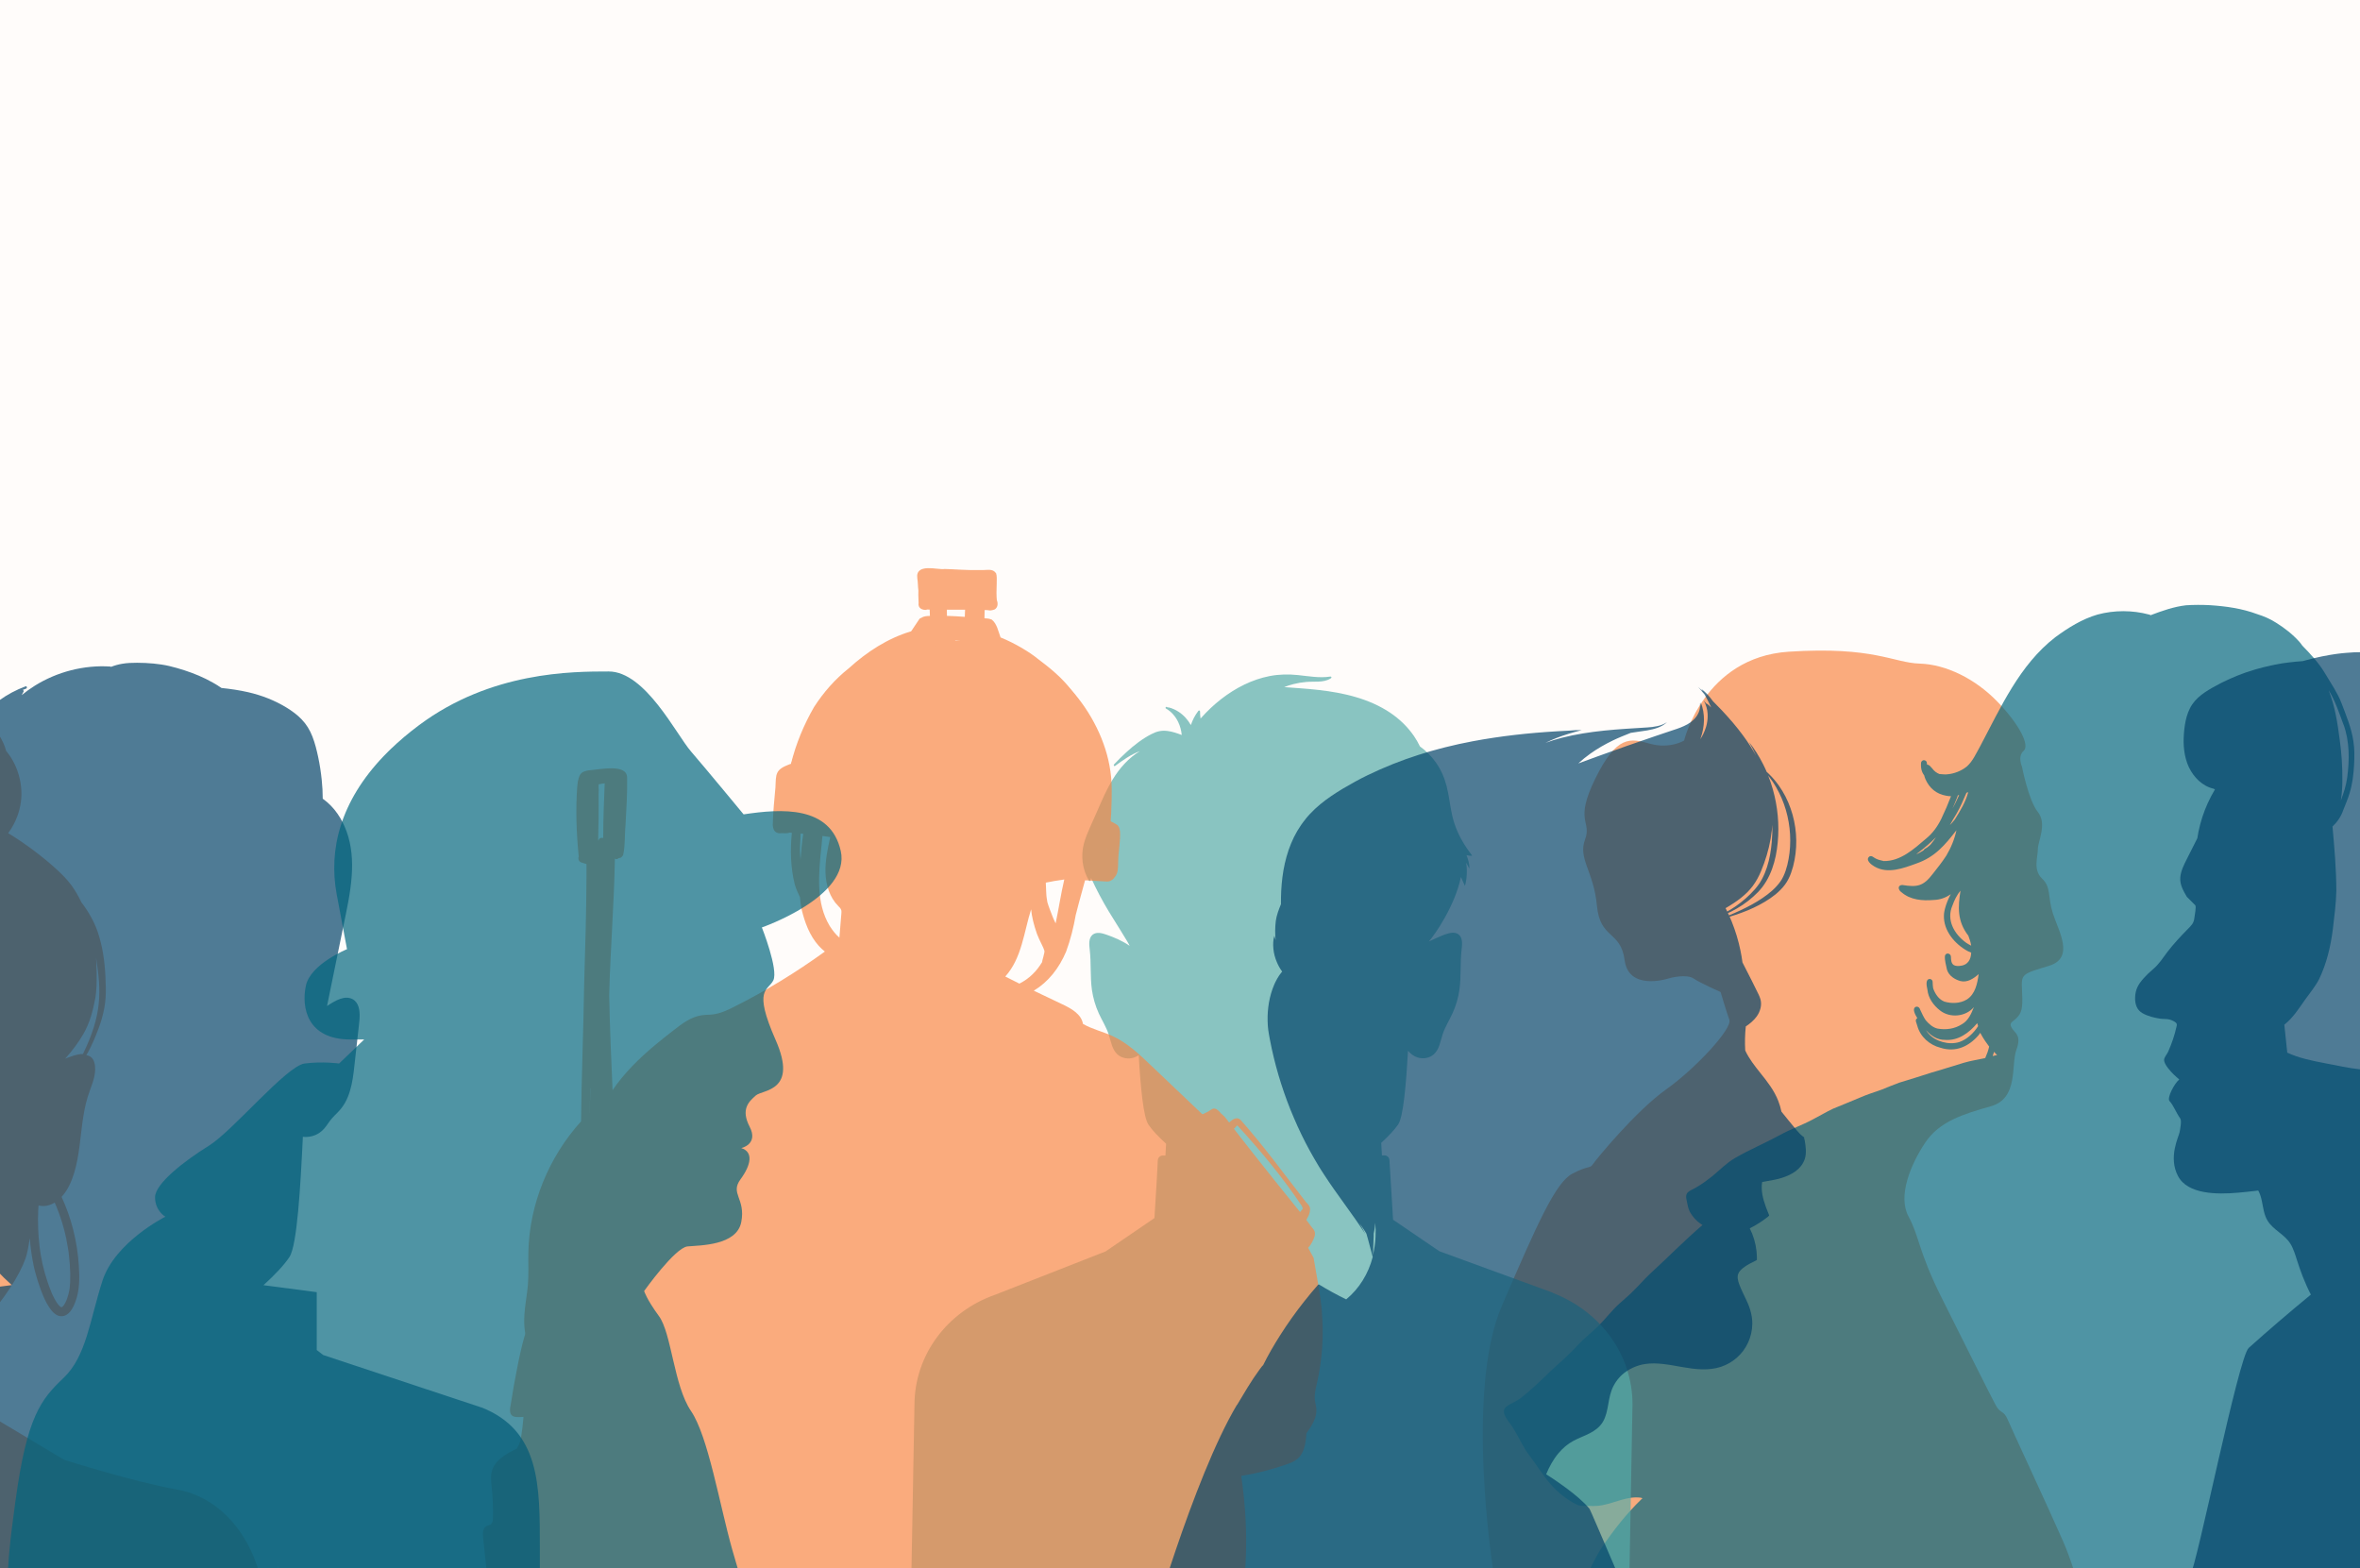
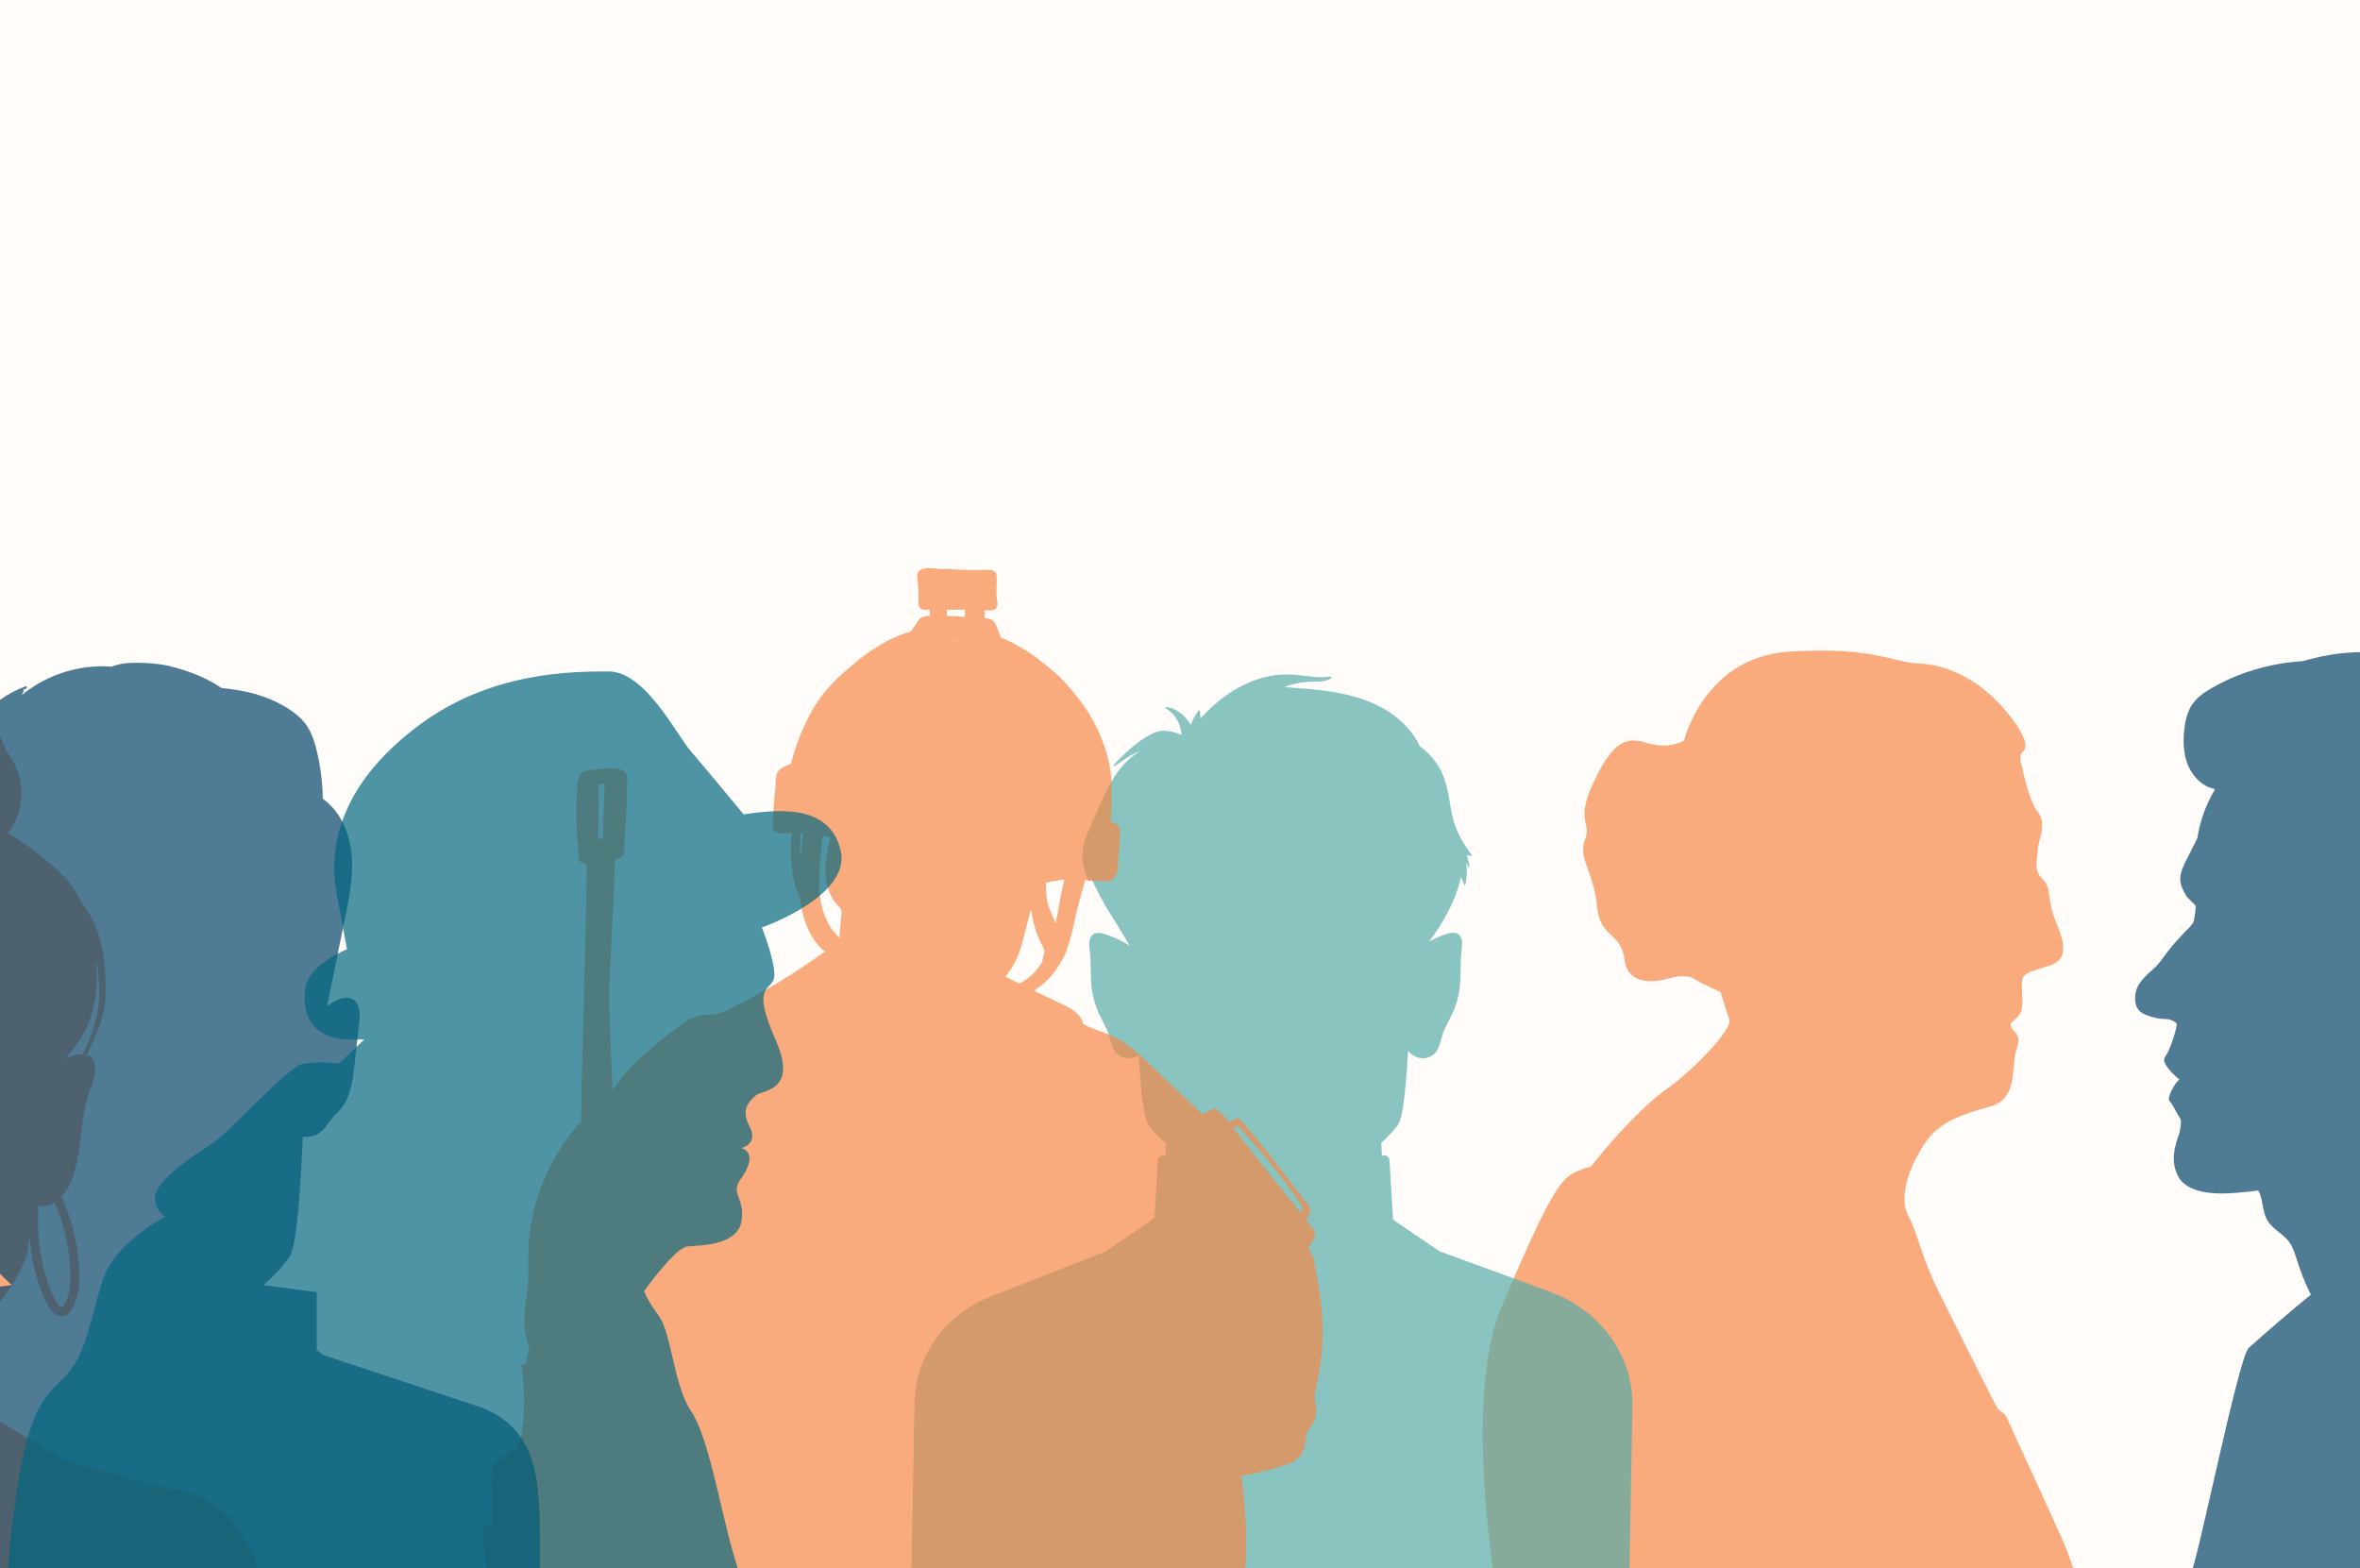
<svg xmlns="http://www.w3.org/2000/svg" id="Layer_2" viewBox="0 0 456 303">
  <defs>
    <style>.cls-1{clip-path:url(#clippath);}.cls-2{fill:none;}.cls-2,.cls-3,.cls-4,.cls-5,.cls-6,.cls-7,.cls-8{stroke-width:0px;}.cls-9,.cls-5,.cls-6,.cls-7,.cls-8{opacity:.69;}.cls-3,.cls-8{fill:#f88745;}.cls-4{fill:#fffcfa;}.cls-5{fill:#004169;}.cls-6{fill:#00667e;}.cls-7{fill:#55aba8;}</style>
    <clipPath id="clippath">
      <rect class="cls-2" width="456" height="303" />
    </clipPath>
  </defs>
  <g id="Layer_1-2">
    <g class="cls-1">
      <rect class="cls-4" x="-288.14" width="1032.28" height="303" />
      <g class="cls-9">
        <path class="cls-3" d="M388.07,624.09s-7.36-2.04-8.17,0c-.82,2.04-2.86,1.43-12.06,1.43s-18.39-3.86-22.68-2.34c-4.29,1.52-4.7,2.51-10.83,2.42-6.13-.09-6.74-2.13-14.1.94-7.36,3.07-21.86,5.72-24.52,4.29-2.66-1.43-5.93-3.88-9.81-2.04-3.88,1.84-5.31,4.7-11.04,4.09-5.72-.61-9.6-1.43-11.24-2.04-1.63-.61-4.5-.41-4.5-.41,0,0-6.13,16.96-12.67,28-6.54,11.03-4.49,17.98-4.7,21.66-.2,3.68-.41,5.93,4.5,9.2,4.9,3.27,22.48,10.42,23.5,11.04,1.02.61-2.66-1.02,6.13.82,8.79,1.84,17.37,4.7,19.82,8.58,2.45,3.88,4.5,10.83-11.44,11.44-15.94.61-37.19-1.63-44.55-2.45-7.36-.82-19.21-5.31-19.21-5.31,0,0-4.29,1.43-5.93,1.43s-13.49-4.09-20.03-6.95c-6.54-2.86-4.29-9.6-1.84-14.3,2.45-4.7,3.88-9.4,5.52-10.42,1.63-1.02,2.86-2.25,3.88-4.09,1.02-1.84,9.2-15.53,11.04-20.64,1.84-5.11,2.86-8.17,2.86-8.17l1.02-1.23s6.65-18.69,8.96-25.49c.09-.25.17-.49.24-.71,2.04-6.09-.2-.17-3.06-2.21-2.86-2.04-3.27-4.9-2.04-7.36,1.23-2.45,11.03-2.45,1.63-8.99-9.4-6.54-15.94-9.6-13.9-16.14,2.04-6.54,19.62-34.94,24.52-41.08,4.9-6.13,16.76-22.68,19-26.77,2.25-4.09,4.09-5.72,4.29-13.28.2-7.56.82-17.17,2.45-22.48,1.63-5.31,2.25-13.28,2.66-17.57.41-4.29-4.7-47.82,5.31-62.74,0,0,0-2.04-1.84-3.47-1.84-1.43-4.5-6.13-3.07-7.77,1.43-1.63,6.54-10.22,11.65-15.12,5.11-4.9,8.99-6.33,10.42-12.67,1.43-6.34,1.02-14.92,1.84-19.21.82-4.29,1.63-15.94,2.04-21.46.41-5.52,2.04-12.47,1.02-17.37-1.02-4.9-5.93-38.62,1.02-54.77,6.95-16.14,10.42-23.91,13.64-25.6,3.22-1.69,3.37-.92,3.98-1.84.61-.92,8.28-10.27,14.1-14.41,5.82-4.14,12.87-11.8,12.26-13.49-.61-1.69-1.69-5.36-1.69-5.36,0,0-3.83-1.69-5.21-2.61-1.38-.92-4.44-.15-4.9,0-.46.15-7.66,2.3-8.43-3.53-.77-5.82-4.75-3.98-5.36-10.58-.61-6.59-3.68-9.04-2.3-12.72,1.38-3.68-2.15-3.37,1.99-11.8,4.14-8.43,6.74-7.82,10.57-6.74,3.83,1.07,6.59-.61,6.59-.61,0,0,3.83-16.1,20.23-17.17,16.4-1.07,20.23,2.15,25.29,2.3,5.06.15,10.73,2.91,15.02,7.36,4.29,4.44,6.28,8.43,5.06,9.5-1.23,1.07-.31,3.07-.31,3.07,0,0,1.23,6.44,3.06,8.74,1.84,2.3,0,5.67,0,7.2s-.97,3.98.82,5.67c1.79,1.69,1.02,3.37,2.09,6.74,1.07,3.37,4.29,8.58-.77,10.12-5.06,1.53-5.36,1.53-5.21,4.44.15,2.91.15,4.29-.77,5.36-.92,1.07-1.84,1.07-1.23,2.15.61,1.07,1.99,1.38.92,4.29-1.07,2.91.46,9.35-4.9,10.88-5.36,1.53-9.96,2.91-12.72,7.05-2.76,4.14-5.36,10.27-3.22,14.25,2.15,3.98,1.84,6.59,6.44,15.79,4.6,9.2,9.5,19,10.42,20.69.92,1.69,1.53.92,2.3,2.76.77,1.84,8.14,17.63,10.74,23.6,2.6,5.98,7.2,20.69,3.67,29.89-3.53,9.2-5.36,12.57-5.36,12.57,0,0,16.86,16.09,24.06,25.6,7.2,9.5,18.85,20.84,28.35,27.59,9.5,6.74,17.47,9.96,22.99,9.96s11.03,2.3,12.72,4.44c1.69,2.15,4.14,2.76,5.98,9.35,1.84,6.59,3.22,11.19,2.15,14.71-1.07,3.53-2.61,8.28-3.07,8.89-.46.61-3.53,1.53-3.98-1.99-.46-3.53-.31-8.58-.31-8.58,0,0-5.36,5.67-7.51,3.83-2.15-1.84,0-1.69-3.68-1.07-3.68.61-6.28,1.99-7.82,1.07-1.53-.92-5.21-1.84-3.83-3.37,1.38-1.53,7.2-3.68,3.53-6.13-3.68-2.45-7.51-4.29-11.03-4.75-3.53-.46-7.36-2.76-9.81-4.44-2.45-1.69-20.84-11.8-23.6-13.33-2.76-1.53-21.76-11.04-24.37-13.33-2.61-2.3-3.68-3.07-3.68-1.84s-1.07,4.6.31,12.11c1.38,7.51.46,14.25,1.07,19.31.61,5.06,3.68,11.34-.31,11.65-3.98.31-10.73-5.5-10.88-2.13,0,0-2.15,3.97-1.99,7.95.15,3.98-4.75,14.71,1.84,25.29,6.59,10.58,13.64,31.57,15.63,37.24,1.99,5.67,7.05,14.56,8.74,17.78,1.69,3.22,5.36,14.87,6.9,18.7,1.53,3.83,14.25,41.84,20.84,53.18,6.59,11.34,11.04,19.16,9.2,22.53-1.84,3.37-9.81,5.67-14.71,7.66-4.9,1.99-10.12,2.91-10.12,2.91,0,0,3.53,16.25,5.21,18.85,1.69,2.61,1.84,3.68,2.76,4.29.92.61,1.99,1.23,2.91,2.45.92,1.23,4.9,8.74,6.74,11.04,1.84,2.3,2.61,5.21,6.59,6.9,3.99,1.69,10.58,3.37,17.63,3.68,7.05.31,13.49,1.07,13.95.77.46-.31,2.76-2.91,6.44-1.99,3.68.92,14.41.46,17.32,4.29,2.91,3.83,1.53,8.74-12.72,15.79-14.25,7.05-34.33,13.03-38.78,14.87-4.44,1.84-11.95,7.2-18.24,7.2s-19.62,3.22-19.77-6.44c-.15-9.66-.77-16.71-.77-16.71,0,0,.61-1.84.31-4.14-.31-2.3,0-4.75-1.84-10.88-1.84-6.13-3.53-10.88-3.53-10.88v-1.84s-15.89-25.8-16.76-34.28Z" />
      </g>
-       <path class="cls-6" d="M511.31,696.51c.12-.04.25-.07.37-.1.42-.07.86-.22,1.16-.53.49-.51.6-1.26.61-1.94-.03-3.76-1.02-7.43-1.64-11.12-.66-3.9-1.75-7.69-2.78-11.5-1.21-4.79-2.81-9.47-3.82-14.3-.84-3.66-1.78-7.29-2.25-11.02-.62-3.99-1.21-7.99-1.38-12.02-.08-3.41.25-6.81.35-10.22.33-6.33.6-12.66,1.16-18.97.34-4.17.79-8.34,1.29-12.53.4-2.92.75-5.84.92-8.78.44-5.63.74-11.26.7-16.91-.08-3.69-.09-7.39-.18-11.08-.02-2.46-.16-4.93.06-7.38.18-1.81.57-3.59.95-5.37.4-1.88.65-3.79,1.07-5.66.62-2.73,1.24-5.46,1.5-8.25,1.16-11.14,2.44-22.27,3.16-33.45.36-4.5.56-9.01.66-13.52.03-.56.06-1.11.08-1.67.28.02.56.04.84.07,3.44.23,6.91-.2,10.26-.99,1.77-.41,3.56-.8,5.3-1.34,1.17-.38,2.29-.92,3.43-1.38.52-.18,1.14-.31,1.72-.37.51-.09,1.26-.07,1.45-.67.14-.53-.15-1.05-.34-1.53-.36-.83-.69-1.67-.98-2.53-.48-1.41-.95-2.82-1.41-4.24.17-.11.34-.21.5-.32.68-.43,1.36-.88,2.01-1.35,2.03-1.37,3.71-3.15,5.39-4.92.8-.88,1.91-1.77,1.8-3.08,0-1.22-.91-2.15-1.49-3.15-.64-1-1.21-2.13-1.76-3.27-.75-1.61-1.45-3.24-2.11-4.89,1.18-1.17,2.45-2.25,3.62-3.44,1.35-1.35,2.6-2.8,3.91-4.19.81-.72.61-1.25.08-2.06-.57-.92-1.06-1.89-1.5-2.88-1.3-2.87-2.39-5.84-3.64-8.74-1.69-3.41-3.29-6.75-4.89-10.22-1.44-3.18-3.04-6.28-4.67-9.37,1.37-1.02,2.37-2.53,3.41-3.88.94-1.24,1.51-2.71,2.2-4.1.13-.25.32-.49.45-.73.04,0,.07,0,.11,0,.33-.02.41-.3.57-.52,1.37-1.39,2.51-2.98,3.85-4.4,1.1-1.16,1.76-2.63,2.28-4.13.19-.51.38-1.01.61-1.5.23-.38.42-.83.12-1.22-.71-.87-1.7-1.48-2.5-2.27-1.72-1.61-3.09-3.53-4.63-5.3-.44-.52-.89-1.04-1.34-1.55.33-.35.71-.65.99-1.04.89-1.29.96-2.98.99-4.5.02-.9-.72-1.11-1.3-1.6-1.26-1.01-2.33-2.23-3.41-3.43-.53-.63-1.06-1.26-1.6-1.89,0,0,0,0-.01-.01,0,0,0,0,0,0-1.82-2.19-3.65-4.37-5.46-6.57.12.02.25,0,.35-.06.47-.27.22-.72.12-1.12-.09-.9.39-1.75.49-2.63,0-.34-.2-.64-.41-.88-.45-.51-.91-1.01-1.34-1.53-1.54-2-2.85-4.16-4.26-6.25-1.01-1.53-1.9-3.12-2.71-4.76-.76-1.53-1.53-3.04-2.24-4.59-.58-1.28-1.13-2.59-1.83-3.81-.24-.41-.49-.82-.74-1.22.86.19,1.73.35,2.6.49,2,.29,4.04.24,6.05.29,4.36.19,8.65-2.59,11.84-5.35,2.06-1.76,3.5-4.1,4.83-6.43,1.37-2.32,2.21-4.89,3.26-7.36.89-2.09,1.92-4.12,2.6-6.3,1.09-3.8,1.73-7.72,2.37-11.61.66-3.51,1.08-7.06,1.39-10.62.07-1.56-.06-3.13.09-4.69,1.43-1.03,2.31-2.67,2.97-4.26.89.89,2.27.23,2.97-.57,1.92-2.09,2.71-4.92,3.72-7.51.44-1.2.5-2.49.36-3.75-.04-1.02-.42-2.14-1.41-2.59-.88-.48-1.87-.45-2.84-.37-2.98.02-3.96-3.35-5.51-5.3-.53-.68-1.09-1.36-1.76-1.91-.98-.78-2.12-1.32-3.23-1.9-1.94-.94-3.95-1.83-6.08-2.26-2.97-.74-5.08.35-6.97,2.62-1.35,1.47-2.63,3.03-3.66,4.74-.6-1.01-1.22-2.01-1.83-3.01-1.66-2.56-3.24-5.17-4.78-7.8-1.59-2.63-3.53-5-5.42-7.41-3.17-4.22-6.44-8.37-10.15-12.15-2.88-2.97-5.61-6.13-8.83-8.75-5.77-4.76-12.59-7.28-19.95-8.3-4.05-.56-8.14-.55-12.22-.8-2.67-.12-5.34-.15-8.01-.37-2.22-.24-4.41-.72-6.6-1.15-2.73-.52-5.2-1.03-7.43-2.07-.19-1.8-.38-3.59-.57-5.39.01-.01.03-.02.04-.04,1.64-1.3,2.76-3.08,3.95-4.77.9-1.26,2.01-2.59,2.73-4,1.46-3.03,2.24-6.35,2.66-9.68.28-2.46.62-4.88.67-7.36,0-4.16-.37-8.31-.74-12.45.93-.88,1.66-1.94,2.07-3.16.41-1.08.9-2.13,1.22-3.25.56-1.78.78-3.64.88-5.5.08-1.52.11-3.06-.13-4.56-.38-2.58-1.4-4.99-2.32-7.42-.76-1.97-1.98-3.71-3.05-5.52-1.2-2.06-2.82-3.84-4.49-5.53-.18-.23-.34-.49-.54-.71-1.32-1.48-2.89-2.71-4.57-3.75-1.11-.72-2.33-1.23-3.59-1.63-2.94-1.1-6.06-1.54-9.18-1.74-1.53-.08-3.07-.08-4.6.02-2.37.27-4.64,1.08-6.86,1.92-.08-.07-.17-.12-.28-.13-3.26-.87-6.7-.87-9.96,0-2.99.87-5.68,2.55-8.16,4.38-6.93,5.35-10.56,13.61-14.56,21.15-.75,1.31-1.36,2.76-2.49,3.79-1.11.91-2.51,1.46-3.94,1.56-.45.04-.92-.05-1.38-.06-.52-.19-1.01-.53-1.45-1.13-.27-.27-.51-.69-.94-.68-.04-.12-.06-.24-.06-.37-.02-.28-.28-.49-.55-.5-.34-.01-.6.3-.58.62-.03.58.02,1.18.26,1.72.09.22.23.41.36.6.06.25.14.5.24.73.78,1.76,2.12,2.87,4.02,3.2.31.07.62.08.92.09-.56,1.47-1.18,2.92-1.86,4.33-.73,1.51-1.69,2.85-3.01,3.91-2.3,1.97-4.92,4.35-8.13,4.29-.03,0-.06,0-.09-.02-.5-.12-1.01-.23-1.47-.47-.38-.17-.74-.64-1.19-.4-.89.66.35,1.6.95,1.94,2.58,1.51,5.6.33,8.17-.6,3.52-1.23,5.47-3.55,7.68-6.41-.36,1.71-1.06,3.42-1.97,4.93-.79,1.22-1.7,2.36-2.6,3.5-1.83,2.41-3.02,2.62-5.91,2.15-.98.06-.77,1.01-.12,1.42,1.69,1.48,4.04,1.66,6.19,1.48,1.3-.04,2.36-.46,3.31-1.11-.8,1.46-1.32,3.16-1.32,4.09-.1,2.96,2.09,5.52,4.56,6.88.23.12.47.22.71.32-.05,1.34-.64,2.47-2.32,2.57-1.31.08-1.57-.52-1.59-1.71.03-.74-.99-1-1.17-.22-.06.9.23,1.8.41,2.68.36,1.13,1.46,1.85,2.56,2.16,1.34.36,2.6-.48,3.55-1.34-.24,1.8-.65,3.89-2.3,4.92-1.28.77-2.92.81-4.32.4-1.1-.43-1.79-1.5-2.17-2.57-.07-.4-.09-.82-.1-1.23,0-.28-.19-.52-.48-.57-1.01-.06-.66,1.43-.53,2.05.16,1.64,1.16,3.03,2.43,4.02,1.91,1.53,4.97,1.24,6.55-.64-.5,1.27-1.07,2.61-2.32,3.31-1.38.9-3.08,1.13-4.71.84-.93-.22-1.65-.89-2.26-1.59-.42-.6-.73-1.29-1.04-1.96-.09-.23-.17-.48-.4-.6-.19-.12-.45-.11-.63.02-.5.39-.06,1.33.43,2.12-.21.12-.37.35-.26.67.09.26.17.52.25.78.56,2.12,2.36,3.73,4.47,4.26,2.9.95,5.48-.21,7.39-2.44.12-.14.2-.3.31-.44.28.55.62,1.09.96,1.6.25.35.51.71.76,1.06-.17.77-.44,1.5-.76,2.22-1.36.3-2.74.5-4.07.89-2.11.61-4.18,1.32-6.3,1.91-2.07.68-4.16,1.31-6.24,1.95-1.18.42-2.31.92-3.47,1.37-1.39.49-2.79.93-4.14,1.52-1.71.74-3.44,1.41-5.16,2.13-1.32.62-2.57,1.38-3.87,2.05-2.09,1.13-4.36,1.9-6.44,3.06-2.83,1.55-5.84,2.79-8.63,4.42-1.62.93-2.92,2.27-4.34,3.46-1.03.8-2.08,1.61-3.22,2.25-1.33.78-2.26.79-1.78,2.64.14.68.25,1.38.56,2,.57,1.04,1.43,2,2.48,2.6-3.53,3.01-6.78,6.36-10.21,9.49-1.06.99-1.98,2.1-3.02,3.1-.89.94-1.91,1.75-2.86,2.62-1.45,1.3-2.61,2.88-3.99,4.25-1.27,1.26-2.71,2.35-3.94,3.65-1.68,1.88-3.6,3.51-5.45,5.22-1.82,1.78-3.66,3.55-5.66,5.12-.89.67-1.97,1.01-2.84,1.69-1.28,1.15.79,3.06,1.39,4.12,1.05,1.66,1.83,3.55,3.01,5.13,1.45,1.87,2.67,3.92,4.22,5.71,1.41,1.59,3.11,2.96,5.01,3.92.57.27,1.21.28,1.83.26,1.02,0,2.05.09,3.05-.12,2.5-.44,4.92-1.81,7.51-1.47.12.03.24.06.35.1-.07.07-.14.14-.22.21-2.85,2.75-5.31,5.89-7.54,9.16-1.35,2.01-2.31,4.25-3.42,6.4-1.43,2.85-2.65,5.82-3.36,8.93-.54,2.3-1.14,4.63-2.33,6.69-.77,1.34-2.03,2.38-2.63,3.81-.31,1.48-.42,3.2.44,4.52,1.45,2.9,3.83,1.71,6.31,2.2,1.01.32,1.75,1.14,2.5,1.85,1.37,1.34,2.68,2.76,4.09,4.08,2.55,2.31,5.48,4.15,8.1,6.38,1.76,1.38,3.52,2.77,5.34,4.07-.91,1.14-1.86,2.24-2.67,3.46-1.59,2.41-2.92,4.98-4.22,7.56-.9,1.87-1.61,3.83-2.52,5.7-.81,1.63-1.68,3.23-2.31,4.93-.75,2.08-1.45,4.18-2.36,6.2-1.27,2.94-2.04,6.13-3.49,9.01-.54,1.05-.88,1.68-.35,2.85,1.44,3.88,4.68,6.85,8.2,8.88.45.24.91.46,1.38.68-.89,2.27-1.8,4.54-2.56,6.85-1.53,4.67-2.82,9.42-4.49,14.05-.94,2.36-1.77,4.77-2.46,7.22-.64,2.24-1.47,4.43-2.25,6.63-.76,2.36-1.73,4.63-2.72,6.9-.6,1.41-1.02,2.88-1.49,4.34-.25.77-.48,1.56-.81,2.3-.32.5-.88.92-.85,1.57.13,1.04,1.04,1.76,1.69,2.5,1.2,1.22,2.39,2.45,3.56,3.7,1.81,1.89,3.72,3.73,5.96,5.11,2.86,1.73,5.98,2.97,9.13,4.04,3.36,1.05,6.71,2.33,10.23,2.73,2.07.15,4.15.33,6.23.42-.24,1.63-.39,3.27-.48,4.91-.04.76,0,1.53.06,2.29,0,1.13,1.18,1.7,2.11,2.01,2.58.74,5.24,1.15,7.81,1.93,0,0,0,0,0,0,3.96,1.1,8,2.51,12.17,2.56,3.2.08,6.39-.14,9.59-.21,1.16-.03,2.32-.06,3.48-.11.37,1.11.78,2.2,1.25,3.27,2.65,6.27,5.63,12.44,9.42,18.1,1.2,1.75,2.5,3.43,3.66,5.21,1.41,2.15,2.59,4.44,4.01,6.57,2.78,3.78,5.94,7.5,7.19,12.13.42,2.21.77,4.54.62,6.78-.39,1.78-1.24,3.43-2.04,5.06-.78,1.56-1.47,3.16-2.07,4.79-.79,2.28-1.53,4.61-1.74,7.03-.14,1.73-.1,3.47-.03,5.2.27,6.28,1.52,12.49,2.98,18.59.54,2.12,1.26,4.19,2.17,6.18,1.94,4.49,4.24,8.81,6.62,13.08,1.69,3.13,2.87,6.58,4.62,9.64.1.16.27.24.45.25.17.41.34.82.49,1.23,2.92,8.44,5.16,17.12,6.74,25.9.49,3.01,1.12,6.11.42,9.13-.44,1.84-1.3,3.54-2,5.29-1.26,3.25-2.79,6.38-4.26,9.54-1.6,3.54-.64,7.54-.35,11.26.37,3.05.6,6.01.69,9.1.03,2.17.27,4.32.35,6.49.12,1.66.17,3.34.52,4.97.37,1.53,1.02,2.97,1.65,4.39,1.09,2.71,3.23,4.81,5.73,6.25,1.16.7,2.41,1.26,3.57,1.97,1.23.77,2.39,1.66,3.68,2.36,1.59.83,3.24,1.54,4.88,2.26,1.92.74,3.99,1.01,6.04,1,3.83.11,5.62-.17,6.11-4.27.7-5.44-.72-10.86-1.73-16.18-1.72-11.03-2.39-22.19-3.87-33.25-.21-1.64-.64-3.24-1-4.86-.43-2.05-.81-4.1-1.03-6.19-.4-3.16-.22-6.37-.05-9.55.25-3.77.67-7.5,1.06-11.26.51-5.35.77-10.73,1.35-16.08.38-2.9,1.27-5.7,1.65-8.6.4-2.89.87-5.76,1.29-8.64.45-3.55.86-7.11,1.4-10.65.3-2.32.41-4.67.57-7.01.13-1.78.17-3.56.08-5.35-.06-2.84-.38-5.67-.64-8.5-.2-2.23-.27-4.47-.38-6.7-.26-5.16.27-4.19,2.62-8.37.57-1.08,1.01-2.22,1.46-3.35.84-2.05,1.59-4.14,2-6.32.64-3.5,1.56-6.94,2.11-10.45.71,1.87,1.5,3.71,2.4,5.5.89,1.89,1.76,3.8,2.91,5.56.87,1.34,1.93,2.52,2.92,3.77,1.22,1.57,2.47,3.17,4.14,4.29-.35,1.27-.65,2.55-.95,3.83-.95,4.08-1.16,8.29-1.09,12.47.02,4.72.19,9.45.87,14.12.23,1.54.48,3.07.89,4.57.44,1.55,1.03,3.04,1.57,4.55.77,2.23,1.58,4.45,2.49,6.63,1.16,2.84,2.13,5.76,3.37,8.56,1.3,2.71,2.58,5.43,3.62,8.27,1.5,4.06,2.97,8.04,4.16,12.23.94,2.88,1.81,5.77,2.46,8.73.41,1.85.75,3.75.72,5.65-.13,2.59-1.04,5.23-2.89,7.09-4.11,2.64-5.44,5.52-5.65,10.36-.15,3.06.38,6.11.82,9.13.38,2.38.96,4.72,1.23,7.12.3,2.49.58,4.99.73,7.49.05,2.11-.02,4.22.13,6.33-.19.11-.31.33-.29.55.03.27.25.48.52.5.35.13.7.29,1.07.38,1.56.52,1.39-1.48,1.41-2.47-.02-3.24.16-6.47.32-9.7,1.07,3.19,2.3,6.32,3.04,9.61,1.3,4.69,1.44,9.57,2.1,14.36.48,3.06,2.58,5.49,4.9,7.41,2.96,2.49,6.54,4.03,10.15,5.31,2.61.83,4.94,2.54,7.72,2.83.67.09,1.42.18,2.06-.12.37-.15.69-.4.99-.66,1.14-1.02,2.04-2.25,3.05-3.39.18-.19.36-.38.6-.5.04-.02.15-.07.26-.11ZM346.54,320.87c-.21-.12-.41-.23-.62-.35-.47-.26-.94-.52-1.4-.79-.45-.28-.92-.64-1.4-1-.4-.34-.78-.68-1.18-1.01-.31-.26-.63-.52-.94-.78-.16-.13-.32-.28-.49-.4-.47-.33-.92-.68-1.4-1-.53-.35-1.06-.69-1.56-1.08-.21-.16-.41-.34-.6-.52,2.22-.38,4.33-1.41,6.2-2.68.53.51,1.14.96,1.72,1.4,1.64,1.21,3.13,2.66,4.96,3.59-1.12,1.52-2.25,3.04-3.3,4.6ZM378.31,153.67c.08-.02.16-.02.23-.04-.04.09-.07.2-.12.26-.35.8-.74,1.58-1.16,2.34.32-.73.64-1.47.92-2.21.04-.12.08-.24.12-.35ZM370.26,165.05c.78-.58,1.52-1.2,2.23-1.8.53-.48,1.07-.97,1.58-1.48-.32.49-.66.96-1.04,1.41-.05.05-.11.1-.16.15-.29.28-.62.52-.98.7-.09.05-.13.14-.17.22-.36.25-.73.48-1.13.67-.1.05-.21.08-.32.13ZM377.72,158.33c-.29.4-.64.74-.97,1.1.41-.74.83-1.47,1.28-2.19.75-1.3,1.35-2.68,1.93-4.06.11-.04.23-.07.34-.12-.5,1.89-1.55,3.63-2.58,5.27ZM379.91,182.16c-2.31-1.65-3.89-4.41-2.65-7.22.36-.98.84-2.02,1.55-2.84-.5,3.14-.66,5.88,1.51,8.69.24.58.44,1.25.56,1.93-.33-.17-.66-.34-.97-.55ZM378.55,201.35c-1.96.61-4.56-.09-5.91-1.64-.2-.21-.35-.44-.49-.67.93,1.08,2.15,1.9,3.64,1.88,2.57.22,4.68-1.35,6.25-3.23.04.2.11.39.17.58-.87,1.35-2.11,2.54-3.65,3.08ZM385.02,204.06c.11-.27.2-.55.28-.83.11.12.2.26.32.38.09.08.18.16.27.23-.29.07-.58.14-.87.21ZM452.82,139.99c1.19,3.29,1.16,6.86.7,10.29-.21,1.51-.67,2.96-1.22,4.38.2-1.26.29-2.54.29-3.81.03-2.63-.14-5.25-.5-7.85-.42-3.27-.93-6.58-2.15-9.65,1.27,2.07,2.03,4.39,2.87,6.66Z" />
      <path class="cls-7" d="M300.05,249.78l-21.94-8.02-8.94-6.09c-.45-7.16-.63-10.23-.7-11.52-.03-.51-.45-.91-.96-.91h-.49c-.05-.87-.1-1.68-.14-2.42,1.42-1.3,2.57-2.53,3.27-3.55,1.01-1.47,1.54-7.82,1.91-14.25.47.58,1.08,1.04,1.78,1.28,1.09.37,2.38.17,3.23-.61,1.05-.97,1.24-2.52,1.69-3.88.47-1.4,1.27-2.66,1.88-3.99.67-1.45,1.13-3,1.35-4.59.36-2.56.12-5.17.42-7.73.12-1.04.25-2.3-.57-2.94-.71-.56-1.75-.32-2.6-.02-.78.27-2.42,1.02-3.16,1.37,1.24-1.4,5.07-6.97,6.2-12.46l.77,1.72c.4-1.28.48-3.19.23-4.5.35.64.63,1.19.64,1.11,0-.01,0-.03,0-.04,0-.85-.24-1.72-.56-2.51.35.08.71.16,1.07.1.16-.03-2.82-3.07-3.87-7.91-.4-1.84-.58-3.72-1.05-5.54-.42-1.63-1.09-3.18-2.07-4.56-.85-1.2-1.89-2.25-3.08-3.1-.33-.69-.71-1.36-1.15-2-1.23-1.79-2.82-3.32-4.63-4.53-1.99-1.33-4.22-2.29-6.51-2.97-2.41-.72-4.9-1.14-7.4-1.42-2.17-.24-4.36-.38-6.54-.54.58-.23,1.18-.43,1.79-.58.79-.2,1.6-.34,2.42-.41.79-.07,1.58-.04,2.37-.07.85-.03,1.71-.16,2.43-.64.01,0,.02-.02.04-.02.17-.12.06-.35-.13-.32-2.1.33-4.22-.08-6.3-.29-1.83-.19-3.64-.15-5.45.2-1.69.33-3.33.9-4.88,1.65-1.58.76-3.07,1.71-4.46,2.79-1.39,1.08-2.68,2.3-3.86,3.62-.04.05-.09.1-.13.15-.06-.46-.1-.93-.1-1.39,0-.14-.2-.25-.3-.12-.03.03-.05.07-.08.1-.61.81-1.08,1.71-1.39,2.66-.58-1-1.35-1.89-2.35-2.55-.59-.39-1.25-.69-1.94-.86-.06-.02-.11,0-.15.03-.06-.04-.12-.07-.19-.11-.2-.11-.38.19-.18.3,1.05.59,1.84,1.53,2.36,2.6.38.79.6,1.64.69,2.51-.9-.34-1.81-.66-2.77-.78-.51-.06-1.03-.06-1.54.04-.51.1-1,.29-1.47.53-1.8.9-3.42,2.17-4.9,3.52-.83.75-1.62,1.55-2.39,2.36,0,.01-.02.02-.03.03-.13.14.05.4.21.28.01,0,.02-.02.04-.03,1.47-1.07,3.02-2.19,4.75-2.82-2.16,1.29-3.92,3.29-5.22,5.42-1.19,1.93-2.09,4.02-2.99,6.1-.46,1.06-.94,2.11-1.41,3.17-.47,1.05-.92,2.12-1.21,3.24-.6,2.36-.27,4.88.95,7,.01.03.03.05.04.08.09.15.33.09.33-.09,0-.15.03-.28.1-.4,1.02,2.22,2.16,4.39,3.43,6.48,1.16,1.91,3.93,6.25,4,6.6-1.39-.95-2.95-1.62-4.53-2.17-.86-.3-1.89-.54-2.6.02-.82.65-.69,1.9-.57,2.94.3,2.56.06,5.17.42,7.73.23,1.58.68,3.13,1.35,4.59.62,1.34,1.42,2.6,1.88,3.99.45,1.36.64,2.91,1.69,3.88.85.78,2.14.98,3.23.61.32-.11.62-.26.89-.45.36,6.19.9,11.96,1.88,13.42.72,1.07,1.93,2.34,3.41,3.69-.04.71-.08,1.46-.13,2.28h-.51c-.51,0-.94.4-.96.92-.06,1.39-.23,4.61-.65,11.16l-9.43,6.44-21.28,8.35c-9.4,3.26-15.66,11.74-15.66,21.37l-2.11,116.57h138.74l2.11-116.75c0-9.54-6.15-17.96-15.42-21.52Z" />
      <g class="cls-9">
        <path class="cls-3" d="M255.43,253.52c-.29-3.33-.96-6.62-1.61-10.46-.54-1.01-1.09-2.02-1.63-3.04.57-.27.79-.99.67-1.61s-.5-1.14-.87-1.65c-4.92-6.74-9.85-13.49-14.77-20.23-.41-.56-.85-1.14-1.48-1.41-.64-.27-1.52-.08-2.45,1.1-3.67-3.49-7.34-6.98-11.01-10.47-2.2-2.1-4.46-4.23-7.22-5.52-1.92-.9-4.06-1.37-5.81-2.4-.31-1.88-2.24-2.96-3.96-3.77-1.84-.87-3.69-1.75-5.54-2.64,2.82-1.71,4.87-4.31,6.24-7.54.88-2.4,1.45-4.73,1.86-7.07.45-1.68.86-3.39,1.35-5.05.17-.61.37-1.32.56-2.05.15,0,.29,0,.44,0,.53,0,1.07-.05,1.55-.29.98-.54,1.24-.68,1.48-2.05,0-.3.06-.68.08-1.04.67-2.09,1.07-4.24,1.19-6.43.37-3.71.33-7.88.27-8.65-.56-11.68-9.95-23.25-20.32-26.41-3.94-1.11-7.98-1.45-12.03-.83-7.37.65-14.55,3.68-20.04,8.66-7.35,6.67-11.54,16.68-11.13,26.59.02.37.04.75.25,1.05.32.46.94.56,1.5.61-.33,3.31-.25,6.72.56,9.95.2.72.58,1.62,1.01,2.5.07.77.16,1.54.31,2.3.61,2.54,1.54,5.1,3.31,7.07.34.38.75.76,1.19,1.12-5.56,4.02-11.42,7.61-17.55,10.68-1.29.65-2.63,1.28-4.06,1.46-.73.09-1.47.06-2.2.17-2.06.3-3.8,1.63-5.44,2.91-1.21.94-2.41,1.88-3.59,2.87-3.12,2.61-6.01,5.48-8.18,8.69-.27-6.09-.53-12.19-.65-18.28.21-8.83.95-17.64,1.1-26.47,0,0,0,0,0,0,.19.19.54.14.69-.07.43-.08.53-.04.9-.59.44-1.91.27-3.94.47-5.89.16-3.04.36-6.09.3-9.13-.07-2.68-5.11-1.55-7.53-1.35-1.13.24-1.68.46-1.95,2.06,0-.07.05-.31.01-.18-.04.3-.13.63-.13.95-.01.04-.03.14-.04.33-.32,4.44-.16,8.94.28,13.37-.02-.28-.04-.09.02.07-.18.45-.01,1.07.55,1.2.36.1.66.2.94.3,0,.82,0,1.64,0,2.45-.03,6.92-.24,13.84-.45,20.76-.13,8.83-.51,17.67-.6,26.5-6.22,6.87-9.98,15.98-10.18,25.26-.05,2.15.09,4.31-.1,6.45-.32,3.64-1.53,7.52.23,11.77-.1,1.19-.35,2.36-.73,3.5-.24-.12-.52-.12-.76,0,.73,4.6.72,9.31-.03,13.91-.11.69-.24,1.39-.88,2.36-1.98.96-4.17,2.16-4.77,4.28-.29,1.03-.15,2.12-.04,3.19.2,1.96.28,3.94.23,5.91,0,.44-.05.93-.39,1.2-.26.21-.63.24-.91.41-.67.39-.68,1.35-.6,2.13.35,3.35.69,6.69,1.04,10.04.05.46.12.96.45,1.28.7.65,2.24.27,2.39,1.4.27,1.1.55,2.21,1.09,3.2s1.4,1.86,2.49,2.17c.65.18,1.34.16,1.99.33,1.25.32,2.23,1.27,3.24,2.08.47.38.99.74,1.59.85,2.11.38,3.94-2.49,5.71-1.36.67,2.11,1.33,4.23,2,6.34.13.4.26.82.55,1.13.26.27.61.43.88.68,1.52,1.38,0,4.54,1.71,5.68.31.2.67.3.98.51.3.21.54.6.18,1.04.98,3.76,2,7.5,3.03,11.24-1.89.17-3.78.33-5.67.45-1.37.14-2.87.12-4.06.89-1.68,1.18-.66,2.55-.2,2.99.72.99,2.18,3.3,3.42,5.11-.31.39-.61.78-.86,1.19-.57.22-.94.95-.57,1.53.44.73.86,1.4,1.29,2.05-.26.3-.52.59-.77.9-3.3,3-6.51,6.11-9.57,9.34-.13.08-.24.2-.32.33-.06.06-.12.12-.18.18-.37.31-.77,1.24.2,2.68.82,1.3,1.69,2.28,2.76,2.89.43.39.74.4,1.38.1,3.67-3.48,7.12-7.19,10.67-10.8.18.23.37.46.55.69.28.38.36.46.53.64.16.17.33.35.56.4.75.17,1.12-.7,1.61-1.1-.06.02-.13.03-.19.05,1.42-1.3,2.73-2.76,4-4.25.46,1.59.92,3.17,1.39,4.76,1.13,0,2.25,0,3.52.6.16,1.68.32,3.36.48,5.04-1.02-.16-2.25-.25-2.88.56-.45.57-.4,1.37-.4,2.1.01,3.26-1.19,6.4-1.56,9.64-.07.63-.07,1.37.42,1.77.71.58,1.99.06,3.03,1.26.48,3.88.07,7.87-1.16,11.58-1.16,3.47-3.07,6.95-2.5,10.56.39,2.46,1.9,4.6,2.65,6.97,1.29,4.06.48,9.02,3.39,12.12,1.94,2.06,5.05,2.62,7.98,3.09-1.16,2.51-1.42,5.43-.74,8.11.26,1.03.67,2.03.84,3.09.43,2.57-.51,5.17-.54,7.77-.03,2.77.97,5.44,1.58,8.02-1.41,4.19-2.85,8.65-1.86,12.97.6,2.63,2.09,5.24,1.44,7.86-.17.68-.47,1.33-.53,2.02-.19,2.41,2.57,4.09,3.02,6.66-.12,1.77-.23,3.54-.35,5.31-.03.47-.05.97.21,1.36.27.4.76.56,1.13.87,1.25,1.05.58,3.04.74,4.66.19,1.83,1.53,3.29,2.8,4.62,1,1.05,2.01,2.09,3.43,3.75-.71,1-1.11,2.18-1.51,3.34-3.05,8.95-6.11,17.9-9.16,26.86-.34.99-.67,2.08-.25,3.04.19.43.51.79.84,1.12,2.64,2.76,5.7,5.12,9.05,6.97.72.4,1.49.78,2.31.76,1.13-.03,2.08-.8,3.1-1.28,1.02-.48,2.49-.53,3.03,1.16,2.11,1.61,3.52,4.12,5.91,5.28,1.81.88,3.91.84,5.92.78,5.44-.15,10.87-.3,16.31-.46,1.62-.05,3.31-.11,4.71-.94,1.39-.82,2.32-2.67,1.76-3.54-.15-4.69-4.15-8.23-7.89-11.07-3.73-2.84-7.85-6.11-8.44-10.77-.11-.85-.1-1.75-.51-2.49-.52-.94-1.6-1.45-2.18-2.36-1.32-2.08.62-4.75.42-7.2-.09-1.11-.62-2.13-.88-3.21-.25-1.08-.14-2.4.91-2.48,2.09-.97,4.82.16,6.73-1.13,1.14-.77,1.64-2.37,1.14-3.65-.12-.32-.3-.63-.34-.97-.03-.33.08-.66.21-.96.35-.86.8-1.67,1.43-2.25,1.09-1.04,2.25-2.23,2.34-3.73.04-.63-.13-1.24-.2-1.87-.59-5.1,4.61-9.12,5.33-14.2.23-1.62,0-3.31.52-4.87.47-1.4,1.57-2.58,3.06-3.19.74-.82,1.52-1.74,1.54-2.84.01-.56-.18-1.1-.25-1.65-.39-3.14,3.02-5.67,3.02-8.83,0-1.01-.36-1.99-.35-3,.01-1.74,1.09-3.3,1.57-5.06.59-1.38,1.17-2.77,1.76-4.15.14-.34.29-.68.33-1.04.07-.58-.14-1.16-.27-1.73-.45-2.06.17-4.24,1.24-6.06,1.08-1.82,2.58-3.33,4.12-3.66,1.35-1.63,2.74-3.33,3.3-5.38.44-1.62.36-3.44,1.33-4.81.54-.76,1.34-1.29,1.95-1.99.6-.71.99-1.76,1.13-2.55-.54-1.99.3-4.08,1.22-5.93.92-1.85,1.95-3.79,1.81-5.85-.05-.65-.21-1.3-.26-1.95-.13-1.89.74-3.68,1.52-5.31.51-1.8,1.03-3.74.43-5.51-.14-.41-.33-.8-.37-1.23-.1-1.17.99-2.21,1.09-4.03.94-3.02-1.12-6.05-2-9.08-.41-1.4-.56-2.87-.7-4.32-.84-8.46-1.51-16.93-1.99-25.41-.14-2.46-.09-5.32,1.89-7,2.49-2.69,3.32-6.8,2.24-9.48l-.88-3.45c1.09-.4,2.14-.92,3.12-1.53.35-.22.71-.48.83-.87.09-.3,0-.62-.07-.93-.48-1.85-.97-3.7-1.45-5.55-.28-1.06-.59-2.18-1.38-2.93-.79-.76-2.24-.94-3.43.13.66-1.38,1.32-2.76,1.98-4.13,1.41.46,2.92-.22,4.25-.88,1.39-.69,2.76-1.39,4.08-2.1,2.36,6.04,3.41,13.27,4.64,19.97.71,4.5,1.77,9.33,1.84,13.36-.29,1.89-.98,3.63-2.01,5.46-.13-.04-.26-.05-.4,0-2.3.77-3.32,1.42-4.95,3.35,0,0,.01-.02.02-.03-.03.03-.05.07-.08.1,0,0,0,0,0,0,0,0,0,0,0,0-.33.39-.64.81-.9,1.26-.43.73-.74,1.53-.85,2.37-.74,3.27,1.38,4.97,4.08,5.24.68.21,1.37.3,2.02.31.18.14.4.23.66.22,2.13-.06,4.26-.49,6.11-1.58,1.95-1.19,3.51-2.98,4.49-5.03.23-.48.46-1.09.58-2.13.07-1.24-.34-2.82-.66-3.47-.06-.21-.17-.39-.31-.52-.54-.85-1.28-1.44-2.01-1.79-.32-.2-.85-.31-1.38-.34.32-1.43.72-3.14,1.08-4.75.29-1.9.34-3.86.1-5.78-.4-2.9-1.16-5.72-1.91-8.54-1.17-6.05-2.37-12.09-3.68-18.1-.18-.84-.37-1.68-.56-2.52.65-.35,1.31-.68,1.95-1.05.68-.39,1.36-.8,1.92-1.35,1.66-1.63,1.98-4.16,2.1-6.49.28-5.49-.03-11.01-.85-16.62,2.97-.48,5.89-1.23,8.72-2.22.77-.27,1.54-.56,2.16-1.09,1.27-1.09,1.58-2.9,1.71-4.92,1.01-1.42,2.06-3.01,1.92-4.74-.04-.57-.22-1.11-.28-1.68-.13-1.12.16-2.23.41-3.33,1.01-4.48,1.33-9.12.93-13.7ZM154.68,166.11c-.02-.23-.04-.45-.05-.69-.16-1.44.06-2.92.06-4.35.17.01.34.03.52.04-.27,1.65-.41,3.32-.53,4.99ZM113.85,215.06h0c.11-1.57.19-3.22.27-4.9,0,.1.01.2.02.3-.09,1.53-.2,3.07-.28,4.6ZM116.56,161.91s-.01,0-.02,0c-.27-.05-.71.03-.16,0-.22-.06-.49.02-.62.21-.06.1-.09.18-.11.26-.03,0-.05,0-.07,0,.04-1.36.02-2.73.08-4.07.02-1.59,0-3.69,0-4.91.01-.26.03-.45.01-.48,0-.04.02-.09.02-.13-.04-.41-.03-.83-.02-1.25.16-.01.32-.04.46-.09.12-.02.25-.03.37-.05.13-.02.24-.03.34-.04-.15,3.37-.28,7.01-.29,10.54ZM119.26,349.64c-.48.6-1.02,1.18-1.57,1.76-1.21-1.74-2.46-3.18-3.46-4.59,0,0,0,0,.01,0,0,0,0,0-.01,0,0,0,0,0,0,0,.04-.02.07-.03.11-.05,1.58-.36,5.11-.62,8.58-.9-1.24,1.21-2.46,2.46-3.66,3.78ZM162.57,176.52c-.1,1.21-.19,2.43-.38,4.65-.72-.62-1.34-1.41-1.9-2.3-2.6-4.37-2.18-9.71-1.55-15.49.04-.62.11-1.24.17-1.86.49.07.98.13,1.51.22-.5,2.28-1,4.58-.92,6.91.08,2.33.8,4.72,2.44,6.38.23.23.48.46.59.77.08.23.06.48.04.73ZM205.64,169.93c-.66,2.84-1.09,5.75-1.67,8.48-.7-1.44-.47-1.09-1.07-2.55-.2-.52-.37-1.02-.52-1.51-.06-.34-.11-.6-.11-.67-.12-.44-.14-1.98-.2-3.14,1.25-.25,2.41-.46,3.57-.61ZM196.96,190.05c-.9-.45-1.81-.9-2.72-1.37,3.18-3.52,3.59-8.52,4.99-12.98.15,1.5.51,2.94,1.12,4.71.52,1.41,1.26,2.53,1.47,3.38-.02.08-.03.2-.04.3-.06.26-.27,1.21-.36,1.44-.04.12-.05.23-.05.34-1.04,1.74-2.43,3.19-4.41,4.19ZM239.27,352.96c.13.07.3.16.55.34.58.35,1.76,1.85,1.29,3.07-.76,2.62-3.18,4.99-6.69,5.65-2.86.53-6.14-.61-5.62-2.93.2-.52.44-.92.72-1.31.12-.14.26-.29.4-.44.18.35.53.59,1.02.45,2.53-1.03,6.23-3.15,7.97-4.08.32-.18.41-.47.36-.75Z" />
-         <path class="cls-3" d="M102.08,263.77c.49-1.95,1.04-3.89,1.5-5.84,0,.03.01,0,.02-.07,0-.01,0-.03.01-.04,0-.03,0-.06,0-.09,0-.24-.05-.61-.22-.76-.43-.6-1.22-.4-1.55.11,0,0,0,0-.01,0,.03-.04.07-.1.09-.12-.03.04-.06.08-.09.12,0,0,0,0,0,0-.02.03-.02.03-.03.04-.08.1-.15.21-.18.34-.83,1.91-2.33,9.85-2.93,13.88-.67,2.94,1.03,2.49,3.13,2.39,1.53-.04,1.3-2.23-.06-2.15,0-.15-.03-.3-.08-.44-.08-1.62,0-4.39.42-7.38Z" />
        <path class="cls-3" d="M237.94,216.53s0,0,0,0c0,0,0,0,.01,0,0,0,0,0-.01.01Z" />
-         <path class="cls-3" d="M237.94,216.53s-.03.02-.04.03c-.07.06,0,0,.04-.03Z" />
        <path class="cls-3" d="M237.95,216.52s.05-.04.03-.02c0,0-.02.02-.03.02Z" />
        <path class="cls-3" d="M253.9,237.67c-.09-.13-.47-.6-.6-.76-.14-.18-.51-.7-.9-1.21.02-.03.03-.06.06-.09.45-.85.58-.94.68-1.97.03-.61-.64-1.21-.78-1.34-4.05-5.2-8.34-11.09-12.68-15.94-.52-.5-1.27-.26-1.75.17-.17.14-.35.28-.52.43-.2-.22-.39-.45-.59-.66-.34-.48-.7-.95-1.09-1.39-.35-.38-.83-.85-1.39-.68-.56.28-.62.37-.89.54-.66.38-1.61.58-1.89,1.36-.29.95.98,1.68,1.66.96.22-.21.36-.2,1.12-1.01,0,0,0,0,0-.01,0,0,0,0,.01-.01.06-.04.12-.09.19-.15,1.19,1.18,2.76,3.65,4.3,5.52,3.01,3.62,5.12,6.28,7.88,9.96.65.85,1.44,1.87,2.03,2.53.09.08.2.09.31.07.33.48.65.95.96,1.41-.23.29-.41.61-.46.97-.03.85,1.01,1.34,1.67.88.25.39.48.77.7,1.14,0,.01-.01.03-.02.04-.14.22-1.1,1.6-.9,1.35-.23.37-.22.9.08,1.23,1.35,1.37,2.44-.78,2.92-2.11.11-.41.11-.85-.11-1.21ZM241.22,221.69c-.95-1.17-1.85-2.39-2.81-3.57.26-.29.51-.56.65-.68.08.07.17.16.19.19,4.57,5,8.58,9.87,12.27,15.35.35.79.21.48-.24,1.11-.02.03-.05.06-.08.1-3.04-3.76-6.98-8.65-9.98-12.49Z" />
        <path class="cls-3" d="M216.37,160.53c-.02-.41-.15-.79-.43-1.09-.51-.35-1.13-.67-1.78-.96.21-3.81-.4-7.62-.97-10.9-1.13-5.48-2.67-9.8-6.15-14.18-1.81-2.45-4.19-4.36-6.6-6.17-1.41-1.16-4.31-2.95-7.12-4.07,0,0,0-.01,0-.02-.44-1.16-.67-2.59-1.67-3.41-.45-.2-.94-.25-1.43-.27,0-.53.02-1.05.03-1.58.99-.06.78.26,1.91-.11.64-.34.72-1.18.45-1.79,0,0,0,0,0,0-.21-2.08.18-4.26-.14-5.2-.7-1-1.61-.58-3.11-.63-2.34.07-5.53-.2-6.85-.21-1.19.24-5.67-1.25-5.27,1.78.13.71.1,1.56.21,2.34-.03.54-.01,1.1.04,2.41-.17,1.1.76,1.47,1.7,1.36-.05-.01-.17-.05-.28-.08.24.02.48.03.72.04.02.4.04.81.05,1.22-.59,0-1.19.05-1.67.37-.17.05-.33.13-.42.3-.43.64-1,1.48-1.54,2.3-4.52,1.34-8.56,3.98-12.05,7.15-2.65,2.09-4.88,4.65-6.71,7.48-1.98,3.43-3.51,7.13-4.46,10.98-.11.03-.22.06-.33.1-2.75,1.05-2.55,1.88-2.67,4.43-.22,2.44-.47,4.88-.52,7.33.02.33.1.66.26.96.19.37.61.58,1.02.59.73-.08,1.63.18,2.25-.27.46-.43.18-1.22-.4-1.34.02-.3.03-.61.07-.87.16-1.87.19-3.74.38-5.61.04-.8.12-1.02.19-1.35.66.24,1.51-.06,1.7-.83.36-1.61.75-3.2,1.22-4.78.84-2.8,1.76-4.69,3.35-7.67,2.27-3.67,6-7.33,9.88-10.02.09.37.34.71.76.81.91.08.84-.11,1.82-.69,2.3-1.67,3.55-2.28,6.09-2.94,1.91-.47,2.42-.74,4.1-.6.78.06.55.14,1.87.7.9.18,1.5-1.05.83-1.67-.06-.06-.12-.11-.18-.16,1.27.13,2.57.37,3.99.74,4.11,1.08,5.02,1.43,8.7,3.62,4.79,3.18,7.85,5.45,10.95,10.38,2.84,4.73,4.22,11.15,4.87,16.51.16,1.03.12,2.09.13,3.13-2.3-.87-4.79-1.38-5.45-1.4-.83.07-.91,1.34-.1,1.54,0-.02-.24-.14-.33-.2,1.86.99,2.45,1.04,4.42,1.87,1.09.45,1.37.46,2.37,1.04-.02.99-.11,2.12-.21,3.15-.87-.42-1.99.39-1.78,1.43.02.36.02.78.07,1.17,0,0-.01,0-.02,0-.23.03-.48-.05-.69.05-.45.16-.4.87.06.98.1.02.17.03.23.03,0,.14.02.29.05.42,0,.02.02.05.03.07.01.04.03.07.04.11-2.87,0-7.51.11-10.64-.17-.56-.03-.63-.13-1.4-.18-.52.04-.58.86-.07.98,4.93,1.06,12.07,1.19,14.15,1.35.25-.04.43.07,1.06-.37.08-.06.16-.12.23-.2,0,0-.01,0-.02,0,.02-.02.02-.02.04-.04.23-.26.18-.25,0-.01.12-.15.24-.3.35-.45h0c.45-.62.49-1.5.5-2.76.03-1.99.48-3.96.35-5.95ZM186.43,119.19c-1.15-.09-2.3-.16-3.46-.19,0-.4-.01-.79-.02-1.19.27,0,.54,0,.8,0,.91,0,1.81,0,2.72,0-.03.46-.04.92-.05,1.38Z" />
      </g>
      <path class="cls-8" d="M51.17,311.62c0-10.72-6.3-21.91-16.94-23.81-8.57-1.52-21.87-5.77-21.87-5.77l-13.38-8c-1.24-6.49-1.7-13.36-1.83-18.93,3.68-4.19,6.57-8.55,7.78-11.94.31-.87.59-2.32.82-3.92.04.52.09,1.03.15,1.54.2,1.67.46,3.35.89,4.98.3,1.15.66,2.29,1.08,3.41.44,1.17.93,2.37,1.63,3.42.54.81,1.37,1.79,2.46,1.72,1.4-.09,2.11-1.53,2.56-2.67.88-2.21.87-4.7.72-7.03-.15-2.39-.52-4.77-1.11-7.08-.55-2.16-1.3-4.26-2.23-6.28.61-.66,1.11-1.43,1.5-2.23.77-1.57,1.23-3.28,1.56-5,.69-3.58.77-7.25,1.63-10.79.21-.88.49-1.75.8-2.6.32-.88.65-1.75.84-2.67.18-.86.25-1.8,0-2.66-.1-.37-.28-.74-.58-1-.27-.24-.61-.37-.96-.44,1.08-1.8,2.4-4.98,2.97-7,.88-3.08.86-5.02.71-8.21-.14-2.93-.55-5.82-1.49-8.6-.68-2-1.86-4.04-3.15-5.71-.54-1.14-1.17-2.25-1.91-3.27-.85-1.17-1.9-2.2-2.97-3.18-1.37-1.26-2.82-2.43-4.31-3.55-1.58-1.19-3.22-2.31-4.91-3.34-.02,0-.03-.02-.05-.03.4-.54.76-1.11,1.07-1.71.94-1.78,1.47-3.75,1.49-5.77.02-1.99-.43-3.99-1.28-5.79-.44-.93-1-1.81-1.66-2.6-.08-.3-.18-.6-.29-.9-.76-2.04-2.13-3.78-3.69-5.27-1.47-1.4-3.11-2.62-4.87-3.64-.78-.45-1.58-.86-2.4-1.23,0,0-.02-.01-.03-.02-1.53-.92-3.17-1.64-4.85-2.23-1.88-.65-3.82-1.15-5.78-1.48-3.94-.65-8.06-.59-11.86.71-.89.3-1.75.67-2.59,1.1-1.37.38-2.7.88-3.97,1.5-1.9.93-3.65,2.16-5.18,3.62-1.17,1.11-2.22,2.35-3.11,3.7-.72.72-1.34,1.53-1.9,2.38-.49.74-.93,1.5-1.36,2.28-.46.84-.91,1.69-1.31,2.56-.77,1.7-1.36,3.5-1.4,5.38-.04,1.74.39,3.52,1.46,4.92.53.7,1.18,1.28,1.88,1.8-1.54.94-3.01,1.99-4.41,3.12-3.35,2.71-6.27,5.97-8.5,9.67-.03.05-.06.1-.09.15-1.29,1.37-2.5,2.83-3.57,4.38-1.94,2.8-3.43,5.95-4.07,9.31-.63,3.31-.42,6.76.87,9.9,1.11,2.7,2.89,5.1,5.07,7.04-.64-.12-1.28-.14-1.93-.04-.4.06-.81.19-1.12.47-.29.26-.47.63-.58,1-.24.86-.17,1.8.01,2.66.19.91.52,1.79.84,2.67.31.86.58,1.72.8,2.6.86,3.55.94,7.22,1.63,10.79.33,1.71.79,3.42,1.56,5,.39.8.9,1.57,1.51,2.24-.69,1.5-1.28,3.05-1.76,4.63-.69,2.28-1.15,4.63-1.41,7-.26,2.37-.4,4.85.1,7.2.2.93.52,1.86.99,2.68.29.5.67,1.01,1.19,1.3.46.26,1.03.33,1.54.14.49-.19.9-.51,1.24-.9.81-.95,1.34-2.1,1.82-3.25.48-1.15.87-2.33,1.21-3.53.36-1.24.62-2.48.83-3.75.19-1.18.33-2.38.43-3.57.24,1.62.52,3.09.84,3.97,1.22,3.39,4.12,7.77,7.81,11.97-.28,5.52-.87,12.39-2.14,19.16l-12.82,7.73s-15.53,5.66-21.91,5.77c-10.81.19-17.21,13.19-17.21,24.02v6.26H51.17v-6.47ZM16.11,199.79c1.26-2.19,1.86-4.52,2.32-7,.47-2.51.14-7.69.14-7.69,1.03,6.59,1.14,10.99-2.55,18.56-1.02-.11-3.42.89-3.42.89,1.32-1.47,2.52-3.04,3.51-4.76ZM11.15,251.96c-.07-.09.02.01.05.06,0,0,0,0,0,0-.02-.02-.03-.04-.05-.06ZM12.82,239.49c.12.55.22,1.1.31,1.66.05.28.09.56.13.84,0,.02,0,.05.01.07,0,0,0,0,0-.01,0,.02,0,.04,0,.06,0,.02,0,.03,0,.03,0,.03,0,.06.01.1.02.14.04.28.05.42.13,1.14.22,2.28.24,3.42.01.57,0,1.14-.02,1.71-.02.28-.04.57-.07.85,0,.06-.01.13-.02.19,0,0,0,.01,0,.02,0,.02,0,.03,0,.04-.02.14-.04.28-.07.42-.1.54-.24,1.08-.43,1.6-.04.1-.08.2-.12.31,0,0,0,.02-.01.03,0,.02-.02.04-.02.05-.07.15-.14.3-.21.44-.07.13-.14.26-.23.39-.03.05-.07.1-.1.14,0,0,0,0,0,0-.07.08-.14.16-.22.23,0,0,0,0,0,0-.02.01-.04.03-.06.04-.02.01-.03.02-.05.03-.01,0-.02,0-.03,0,0,0-.02,0-.03,0-.02,0-.03,0-.05-.01,0,0-.01,0-.02,0,0,0,0,0,0,0-.04-.02-.07-.04-.11-.06-.02-.01-.04-.03-.07-.05-.15-.13-.29-.28-.42-.44-.02-.04-.07-.09-.1-.13-.07-.1-.14-.2-.21-.3-.14-.22-.27-.45-.4-.69-.13-.25-.26-.51-.38-.77-.06-.14-.12-.27-.18-.41-.01-.03-.03-.06-.04-.1,0,0,0-.01,0-.02,0,0,0-.01,0-.02-.02-.04-.03-.08-.05-.11-.46-1.11-.84-2.26-1.17-3.41-.33-1.16-.59-2.33-.79-3.51-.05-.3-.1-.59-.14-.89-.01-.07-.02-.14-.03-.21,0-.03,0-.06-.01-.09-.02-.15-.04-.29-.06-.44-.07-.6-.13-1.2-.18-1.8-.09-1.21-.14-2.42-.13-3.63,0-.6.02-1.19.05-1.79.01-.26.03-.51.06-.77.34.08.69.12,1.04.11.71-.03,1.39-.26,2-.62.02-.01.04-.03.07-.05.02.04.04.08.06.13.06.12.11.25.16.37,0,.01.02.04.03.07,0,0,.05.13.07.16.42,1.03.8,2.07,1.12,3.13.33,1.07.6,2.15.83,3.24ZM-63.83,204.1c-2.15-1.78-3.96-3.99-5.17-6.5-1.43-2.97-1.88-6.29-1.43-9.56.46-3.35,1.79-6.52,3.61-9.35.86-1.34,1.82-2.6,2.86-3.81-.87,1.65-1.63,3.35-2.39,5.05-.53,1.18-1.04,2.38-1.37,3.63-.33,1.25-.48,2.54-.52,3.83-.14,4.13.88,8.27,2.79,11.92,1.48,2.84,3.51,5.41,5.96,7.48l.05.39c-.7-.78-1.46-1.51-2.34-2.09-.63-.42-1.32-.77-2.04-1ZM-61.25,251.96s-.04.04-.05.07c.04-.05.12-.15.05-.07ZM-57.75,240.97c-.02.14-.03.27-.05.41,0,.03,0,.06-.01.08-.01.09-.03.18-.04.27-.04.3-.09.59-.14.89-.09.51-.18,1.01-.29,1.52-.09.4-.19.8-.29,1.2-.3,1.11-.64,2.22-1.04,3.3-.11.29-.22.58-.34.86-.03.08-.14.34-.01.04-.03.07-.06.14-.09.21-.06.14-.12.27-.18.41-.23.5-.49,1-.79,1.46-.07.1-.13.2-.21.3-.02.03-.06.07-.08.11,0,0,0,0,0,.01-.13.15-.27.29-.41.42-.02.02-.05.03-.07.05-.03.02-.06.04-.09.05-.04,0-.07.02-.11.03,0,0,0,0-.01,0-.01,0-.02,0-.04,0-.02-.01-.04-.02-.06-.03-.02-.01-.03-.02-.05-.03,0,0,0,0-.01-.01-.08-.07-.15-.15-.22-.23-.04-.06-.08-.11-.11-.17-.08-.12-.15-.25-.22-.38-.08-.15-.15-.3-.21-.45,0,0,0-.02-.01-.03,0-.01-.01-.03-.01-.03-.04-.11-.09-.22-.13-.33-.19-.52-.33-1.06-.42-1.61-.02-.14-.05-.28-.07-.42,0-.01,0,0,0-.01,0,0,0,0,0-.02,0-.08-.02-.15-.03-.23-.03-.28-.05-.57-.07-.85-.06-1.15-.02-2.3.06-3.45.04-.56.09-1.13.16-1.69.02-.13.03-.26.05-.39,0-.06.02-.13.03-.19,0,.22,0-.03.01-.09.04-.28.08-.56.13-.84.18-1.11.41-2.2.69-3.29.28-1.08.61-2.15.99-3.2.19-.52.38-1.03.59-1.53,0-.02.06-.13.05-.13.01-.03.03-.06.03-.07.06-.13.12-.27.18-.4.01-.03.03-.06.04-.09.02.01.03.03.05.04.61.35,1.29.59,2,.62.36.01.71-.03,1.06-.11.03.27.05.54.06.81.13,2.4.03,4.83-.26,7.22Z" />
      <path class="cls-5" d="M92.99,271.94l-30.53-10.12-1.26-.97v-11.18l-10.29-1.35c2.21-2,4-3.9,5.02-5.45,1.49-2.26,2.13-13.63,2.59-23.22,1.09.13,2.23-.13,3.16-.74.73-.47,1.23-1.14,1.72-1.85.25-.36.5-.72.8-1.04.31-.35.64-.67.97-1,.59-.6,1.11-1.25,1.52-1.99.4-.71.7-1.47.93-2.25.48-1.58.68-3.23.86-4.87.23-2.01.45-4.02.67-6.03.11-.95.23-1.89.31-2.84.05-.68.06-1.37-.07-2.04-.12-.61-.37-1.23-.84-1.65-.62-.55-1.44-.67-2.23-.51-.83.17-1.6.59-2.32,1.02-.28.16-.55.34-.81.52.36-1.74.71-3.49,1.07-5.23.68-3.35,1.37-6.7,2.06-10.06.67-3.27,1.41-6.55,1.64-9.88.21-2.9,0-5.86-1.01-8.61-.88-2.4-2.33-4.62-4.41-6.14-.06-.04-.12-.09-.18-.13,0-1.23-.07-2.46-.2-3.69-.15-1.45-.37-2.89-.67-4.31-.29-1.36-.62-2.73-1.13-4.03-.48-1.23-1.15-2.35-2.07-3.3-.86-.9-1.88-1.64-2.94-2.29-2.28-1.39-4.78-2.36-7.38-2.96-1.7-.39-3.43-.64-5.17-.82-.55-.38-1.12-.73-1.71-1.06-1.73-.98-3.58-1.75-5.47-2.36-.97-.31-1.96-.6-2.95-.83-.99-.23-2-.37-3.01-.47-1.06-.1-2.12-.15-3.18-.15-.97,0-1.95.03-2.91.2-.71.12-1.43.32-2.11.59-.03-.03-.08-.05-.14-.06-2.55-.17-5.13.09-7.61.72-2.47.63-4.84,1.64-7,2.99-.88.55-1.72,1.16-2.52,1.81.12-.22.24-.45.36-.67.08-.16-.03-.3-.16-.33.22-.09.44-.18.66-.26.26-.1.15-.53-.12-.43-1.82.67-3.54,1.59-5.11,2.73-1.57,1.14-2.99,2.48-4.2,3.99-1.28,1.6-2.32,3.38-3.09,5.28-.8,1.97-1.3,4.06-1.49,6.18-.09,1.04-.11,2.08-.05,3.12-1.6.89-2.91,2.26-3.89,3.83-1.3,2.09-2.07,4.49-2.44,6.91-.41,2.65-.48,5.33-.14,7.99.32,2.49.97,4.92,1.72,7.31.03.09.05.18.08.27-.03.04-.04.1-.02.16.66,2.75,1.36,5.48,2.11,8.2.53,1.93,1.09,3.86,1.67,5.77-.62-.42-1.26-.8-1.93-1.11-.78-.37-1.7-.65-2.56-.41-.64.18-1.15.65-1.44,1.25-.63,1.33-.37,2.91-.21,4.31.22,2.02.45,4.04.67,6.05.19,1.72.35,3.46.72,5.15.35,1.58.92,3.14,1.91,4.43.54.71,1.22,1.3,1.82,1.96.61.68,1.03,1.5,1.65,2.17.99,1.08,2.5,1.61,3.95,1.47.44,9.81,1.09,20.89,2.6,23.21,1.01,1.55,2.8,3.46,5.02,5.46l-10.23,1.34v10.81l-1.73,1.33-29.78,10.55c-11.56,4.12-11.59,14.82-11.59,26.98v7.04H104.31v-7.27c0-12.04.09-22.67-11.32-27.16Z" />
      <path class="cls-5" d="M509.12,170.7c-.27-.37-.51-.76-.72-1.16,0-.1-.01-.21-.02-.31-.14-2.72-.62-5.44-1.39-8.07-.86-2.99-2.1-5.86-3.62-8.58-1.52-2.72-3.39-5.26-5.63-7.43-.56-.54-1.13-1.07-1.74-1.56-.6-.49-1.23-.96-1.87-1.4-.17-.11-.34-.22-.51-.33-.43-.5-.88-.99-1.33-1.47-2.5-2.63-5.37-4.91-8.47-6.8-3.1-1.89-6.45-3.38-9.93-4.39-1.63-.48-3.29-.85-4.96-1.11,0,0-.38-.13-.38-.13-.24-.09-.49-.15-.74-.23l-.74-.22c-.25-.07-.49-.15-.74-.21l-.75-.18c-1-.26-2.02-.43-3.03-.63l-1.54-.21-.38-.05-.39-.03-.77-.07-.77-.06-.77-.03-.78-.03h-.39c-.13-.02-.26-.01-.39,0l-1.55.03c-.52.03-1.03.07-1.55.11-.52.03-1.03.11-1.54.16l-.77.11-.38.06-.38.06c-1.02.16-2.03.39-3.03.62-.5.13-1,.24-1.49.38-.25.07-.5.13-.74.2h-.04c-.93.07-1.85.15-2.77.27l-.81.11-.41.06-.4.07-.8.15c-.27.05-.54.09-.8.16-.53.12-1.07.24-1.6.37l-1.58.43c-.52.16-1.04.34-1.56.5l-.2.06-.19.07-.38.14-.77.29c-.13.05-.26.09-.38.15l-.38.16-.75.32c-.51.21-.99.46-1.49.69l-.37.18c-.12.06-.25.12-.37.19l-.72.39-.72.39c-.24.14-.48.27-.71.42-.94.58-1.87,1.24-2.63,2.11-.19.22-.36.45-.53.69-.16.24-.31.49-.44.75-.26.51-.46,1.05-.62,1.59-.31,1.08-.45,2.18-.54,3.27-.08,1.1-.09,2.21.06,3.31.14,1.1.42,2.18.89,3.19.48,1,1.13,1.92,1.95,2.66.41.37.86.69,1.34.95.48.26.99.45,1.52.57,0,0,.23.14.23.14,0,0,0,0,0,0-.51.85-.97,1.73-1.38,2.63-.8,1.76-1.4,3.61-1.79,5.5-.09.43-.17.87-.23,1.3-.67,1.34-1.35,2.67-2.02,4-.54,1.07-1.16,2.28-1.27,3.54-.12,1.41.57,2.58,1.25,3.75,0,.02.02.03.03.04,0,0,.01.01.02.02.54.52,1.07,1.05,1.59,1.59.24.25-.12,1.98-.16,2.38-.11,1.12-.58,1.5-1.31,2.25-1.37,1.4-2.72,2.83-3.91,4.39-.93,1.23-1.63,2.39-2.82,3.38-.63.53-1.23,1.1-1.78,1.72-1.02,1.14-1.6,2.15-1.64,3.71-.03,1.24.3,2.39,1.43,3.03,1.04.59,2.25.88,3.43,1.06.57.09,1.24.02,1.79.16.36.09,1.31.48,1.4.88.03.12,0,.25-.02.37-.38,1.74-.92,3.33-1.64,4.96-.21.49-.81,1.11-.79,1.63.02.87,1.29,2.23,1.88,2.8.34.33.69.64,1.05.94,0,0,0,0,0,0-.91.74-2.45,3.58-1.87,4.19.76.81,1.23,2.18,2.06,3.35.32.45-.03,2.11-.12,2.63-.15.89-2.25,4.83-.31,8.5,1.87,3.55,7.54,3.57,11.6,3.21,1.15-.1,2.29-.22,3.44-.36.15-.02.31-.04.46-.06.35.62.54,1.3.69,1.99.28,1.32.41,2.7,1.13,3.87,1.13,1.8,3.28,2.61,4.4,4.43.62,1.01.94,2.16,1.3,3.27.33,1.03.68,2.04,1.07,3.05.47,1.19.99,2.37,1.58,3.5,0,0,0,0,0,0-2.01,1.65-4,3.32-5.97,5.01-2.03,1.74-4.04,3.5-6.04,5.29-1.99,1.78-9.95,41.8-11.29,43.89-.16.25-1.23,20.51-1.38,20.76-.04.06.89,37.33.92,37.38.02.04,20.24,0,20.3,0,.85,0,65.78,1.4,67.01,1.38.05,0-5.06-111.85-11.53-118.6-.08-.09-8.33-11.67-9.97-13.19-.22-.2-.43-.41-.69-.56-.25-.14-.54-.21-.83-.2-.6.02-1.17.31-1.68.6-.1.06-.09.17-.03.23h0c-.95-1.06-1.82-2.19-2.61-3.37-1.47-2.2-2.66-4.58-3.53-7.07-.41-1.17-.74-2.36-1.01-3.56,0,0,0,0,0,0,.1.06.21.12.31.17.25.13.51.25.77.37.26.12.51.23.76.35l.18.09.19.1s.11.05.2.06c.09.01.23,0,.34-.07.11-.07.18-.17.22-.24.04-.08.05-.14.07-.19l.09-.42c.03-.13.05-.27.09-.4.03-.13.06-.27.09-.4.03-.13.07-.27.1-.4.13-.53.28-1.06.44-1.59l.12-.39.13-.39c.08-.26.18-.52.26-.78.19-.52.38-1.04.59-1.55.37-.95.8-1.87,1.23-2.83.01,0,.03-.01.04-.02,1.38-.73,2.73-1.54,4.05-2.38.69-.46,1.38-.92,2.06-1.41.68-.48,1.34-.99,1.99-1.5,1.31-1.03,2.56-2.14,3.74-3.32.59-.6,1.16-1.2,1.72-1.83.55-.63,1.09-1.27,1.6-1.94.51-.67.98-1.37,1.42-2.09.11-.18.21-.37.32-.55.1-.19.21-.37.3-.56.2-.37.37-.76.55-1.15l.07-.14.06-.15.12-.3c.07-.2.16-.39.23-.59.13-.4.28-.8.38-1.21l.17-.61.14-.62.07-.31c.02-.1.03-.21.05-.31v-.08c.35-.67.64-1.37.88-2.09.47-1.41.75-2.88.84-4.36.07-1.06.03-2.13-.1-3.19,0,0,0,0,0,0,.16.08.31.16.47.24.55.25,1.14.45,1.76.52,0,0,0,0,0,0-.44-.44-.9-.81-1.35-1.18-.37-.3-.74-.59-1.11-.87-.13-.61-.29-1.22-.49-1.81,0,0,0,0,0,0,.57.35,1.17.65,1.79.89.72.28,1.48.5,2.24.61.25.04.5.06.76.07,0,0,0,0,0,0-.68-.74-1.29-1.49-1.82-2.29-.53-.8-1-1.64-1.43-2.5-.43-.86-.83-1.75-1.23-2.65-.1-.23-.2-.46-.31-.69.46.58.95,1.13,1.48,1.65,0,0,.02.02.03.03.31.68.68,1.33,1.12,1.94.58.8,1.29,1.54,2.15,2.05,0,0,0,0,0,0-.57-.81-1.05-1.61-1.48-2.45-.08-.15-.15-.31-.23-.46,0,0,0,0,0,0,.28.13.56.24.85.33.88.27,1.79.39,2.7.36,0,0,0,0,0,0-.35-.31-.68-.6-.98-.92-.31-.32-.59-.65-.84-1ZM480.64,218.56h-.02s.02,0,.02,0c.02,0,.02,0,0,0Z" />
-       <path class="cls-5" d="M239,271.44c-8.5,14.27-17.34,45.62-17.28,45.45h96.15s.06,0,.06,0c0,.01.01.02.02.03.1.2.41.02.3-.18-.13-.24-.26-.49-.39-.73-1.2-2.12-10.5-24.21-10.73-24.48-.3-.36-.62-.7-.95-1.03-1.47-1.45-3.14-2.71-4.83-3.9-.85-.6-1.71-1.19-2.6-1.74.61-1.47,1.37-2.87,2.4-4.09.8-.95,1.75-1.77,2.85-2.36,1.03-.56,2.14-.94,3.18-1.48,1.01-.52,1.94-1.21,2.53-2.2.62-1.05.84-2.27,1.05-3.45.21-1.2.43-2.41,1.01-3.5.57-1.1,1.41-2.07,2.43-2.77.8-.55,1.69-.97,2.62-1.23.31-.09.63-.16.95-.21,1.21-.2,2.44-.15,3.66-.01,2.49.29,4.93.97,7.45,1.02,1.23.03,2.49-.1,3.66-.49,1.1-.37,2.12-.95,3-1.71,1.91-1.64,3.01-4.07,3.04-6.58.01-.92-.14-1.82-.4-2.69-.12-.4-.26-.79-.42-1.17-.54-1.29-1.25-2.51-1.72-3.83-.22-.61-.42-1.35-.18-1.98.17-.44.52-.79.88-1.09.79-.65,1.74-1.07,2.64-1.54.07-.04.09-.09.09-.15,0-.55-.02-1.09-.08-1.64-.17-1.52-.61-3-1.3-4.37,1.25-.63,2.43-1.38,3.52-2.25.04-.03.06-.07.06-.1.1,0,.2-.09.15-.21-.21-.51-.42-1.03-.61-1.55-.56-1.54-1-3.21-.73-4.83.15-.03.29-.06.44-.09,1.12-.22,2.27-.38,3.36-.72.96-.3,1.91-.72,2.72-1.33.77-.58,1.39-1.35,1.7-2.27.42-1.24.19-2.58-.03-3.84,0-.06-.04-.09-.07-.11-.02-.01-.05-.02-.07-.02.1-.06.14-.23.01-.31-.52-.34-.95-.8-1.34-1.27-1.01-1.2-2-2.42-2.99-3.65-.15-.71-.35-1.41-.62-2.09-.79-2.03-2.12-3.72-3.47-5.4-1.08-1.36-2.19-2.75-2.91-4.34-.09-1.54-.05-3.09.11-4.63.8-.55,1.56-1.16,2.12-1.95.67-.95,1.04-2.17.71-3.32-.18-.63-.51-1.22-.8-1.81-.3-.62-.6-1.23-.91-1.84-.58-1.15-1.16-2.3-1.76-3.45-.1-.77-.23-1.54-.39-2.3-.39-1.91-.96-3.79-1.69-5.6-.13-.32-.26-.63-.4-.94.78-.22,1.55-.49,2.32-.77.78-.28,1.54-.6,2.29-.95.75-.35,1.49-.74,2.21-1.17.72-.43,1.41-.91,2.07-1.44.65-.54,1.27-1.15,1.79-1.85.13-.18.25-.36.37-.54.12-.19.23-.39.32-.58.2-.39.37-.78.51-1.19.29-.81.51-1.63.66-2.46.63-3.32.36-6.79-.76-9.96-.55-1.58-1.32-3.09-2.29-4.45-.56-.78-1.17-1.51-1.85-2.17-.16-.15-.32-.3-.48-.45-.21-.49-.43-.97-.67-1.44-.77-1.53-1.68-3-2.74-4.32.49.87.94,1.75,1.36,2.65-.74-1.35-1.58-2.65-2.49-3.88-.64-.87-1.31-1.72-2-2.53-.7-.82-1.42-1.62-2.15-2.4-.56-.59-1.13-1.17-1.7-1.74-.63-.89-1.36-1.7-2.22-2.35.09.15.17.29.26.44-.3-.28-.6-.57-.9-.85.42.49.84.99,1.26,1.48.41.73.79,1.46,1.13,2.21.04.09.09.19.13.28-.28-.3-.59-.57-.94-.81.02.05.04.11.06.16-.16-.24-.35-.45-.54-.66.45.82.7,1.7.74,2.58v.33c.02.11,0,.22,0,.33,0,.11,0,.22-.02.33l-.04.33c0,.11-.03.22-.05.32l-.06.32-.08.32c-.03.11-.05.21-.09.31-.26.82-.62,1.6-1.1,2.3.03-.08.06-.15.09-.23.4-1.11.62-2.29.64-3.47.01-1.17-.17-2.36-.63-3.42,0,.35-.02.7-.04,1.05,0-.06,0-.12,0-.18,0-.25-.05-.5-.12-.74.03.25.05.49.03.74-.01.13-.03.27-.06.4-.02.11-.05.21-.08.31-.07.23-.16.45-.28.67-.05.11-.12.21-.18.31-.07.1-.13.2-.21.29-.29.38-.64.71-1.03.99-.39.28-.81.51-1.25.71-.87.41-1.81.69-2.76,1.01-.94.31-1.88.63-2.82.95-3.76,1.27-7.49,2.59-11.22,3.94-1.21.44-2.42.88-3.63,1.33.73-.68,1.5-1.3,2.31-1.88,1.37-.98,2.84-1.82,4.37-2.56,1.12-.54,2.28-1,3.46-1.47,1.06-.15,2.11-.3,3.17-.47.69-.13,1.38-.27,2.04-.52.33-.13.65-.27.96-.45.3-.18.58-.39.84-.62-.58.37-1.22.62-1.88.76-.66.15-1.33.22-2.01.26-1.37.08-2.75.16-4.12.26-2.75.19-5.51.44-8.25.89-.69.11-1.37.24-2.05.38-.68.15-1.36.3-2.04.47-1.06.28-2.11.59-3.14.97.7-.34,1.41-.65,2.14-.94,1.56-.61,3.18-1.09,4.85-1.51-.79-.03-1.58,0-2.37.09-.75.03-1.49.07-2.24.12-5.53.32-11.06.92-16.52,1.95l-2.61.53c-.87.19-1.73.41-2.59.61-.43.1-.86.22-1.29.34l-1.29.35-.64.18-.64.2-1.28.39c-3.39,1.08-6.71,2.4-9.92,3.96-1.61.77-3.16,1.66-4.7,2.55-1.53.92-3.04,1.91-4.43,3.06-.7.58-1.36,1.2-1.98,1.86-.15.17-.31.33-.46.51l-.22.26-.21.27c-.14.18-.29.35-.42.54l-.4.55c-.51.75-.98,1.53-1.38,2.34-.4.82-.74,1.65-1.04,2.51-.58,1.71-.97,3.47-1.19,5.25-.22,1.73-.3,3.47-.28,5.2-.43,1.03-.87,2.22-1,3.26-.15,1.23-.16,2.47-.03,3.7-.08-.28-.17-.57-.26-.86-.23.84-.26,1.71-.17,2.57.09.86.31,1.7.65,2.5.27.66.62,1.28,1.04,1.86,0,0,0,0,0,0-.08.09-.15.17-.22.27l-.26.35c-.04.06-.09.12-.13.18l-.12.19-.23.38c-.08.13-.14.26-.21.39l-.2.39-.18.41c-.47,1.09-.79,2.24-1,3.41-.2,1.17-.29,2.36-.26,3.56.02.3.02.6.04.9l.04.45c.01.15.03.3.05.45.08.6.2,1.17.3,1.75.88,4.62,2.21,9.16,3.96,13.54.23.54.44,1.09.68,1.63.24.54.47,1.08.71,1.62l.75,1.6.79,1.58.83,1.56c.28.52.58,1.02.87,1.54.29.51.6,1.01.9,1.52.15.25.31.5.47.75l.48.74c2.55,3.96,5.48,7.59,8,11.54-.36-.72-.74-1.42-1.13-2.12.38.61,1.2,1.71,1.35,2.06.11.34.21.69.3,1.04.02.05.03.11.04.16l.88,3.29c-.41,1.6-1.06,3.14-1.94,4.55-.86,1.38-1.93,2.62-3.19,3.65-1.59-.76-3.83-1.99-5.21-2.85-.02-.01-.04-.02-.06-.02,0,0,0,0-.01,0-.05-.01-.1,0-.15.05-.94,1.07-1.85,2.16-2.73,3.28-1.64,2.08-3.18,4.24-4.6,6.48-1.2,1.89-2.33,3.83-3.32,5.84-.04,0-.08.03-.12.07-.19.25-.38.49-.56.74-1.6,2.18-2.96,4.53-4.35,6.85ZM333.88,176.42c.2-.09.4-.18.59-.27.39-.19.76-.4,1.13-.61.74-.43,1.46-.91,2.14-1.44.68-.53,1.33-1.1,1.94-1.73.3-.32.59-.65.86-1,.27-.36.51-.72.74-1.1.45-.76.82-1.56,1.12-2.38.3-.82.53-1.67.71-2.52.17-.85.3-1.71.38-2.58.33-3.45,0-6.95-.94-10.27-.26-.91-.56-1.81-.91-2.68.57.72,1.09,1.47,1.54,2.26.81,1.4,1.44,2.88,1.89,4.42.89,3.07,1.09,6.33.52,9.46-.14.78-.33,1.55-.58,2.29-.13.37-.27.73-.44,1.08-.16.35-.35.67-.57.98-.44.63-.98,1.2-1.56,1.73-.59.53-1.23,1.01-1.89,1.46-1.33.9-2.76,1.67-4.24,2.36-.73.35-1.48.67-2.23.98,0,0,0,0,0,0-.06-.15-.13-.29-.2-.43ZM333.42,175.47s0,0,0,0c.55-.32,1.1-.65,1.63-1.01.9-.59,1.75-1.26,2.54-2.03.39-.39.74-.8,1.08-1.24.33-.44.62-.91.89-1.39.27-.48.5-.98.71-1.48.21-.5.41-1.01.59-1.52.73-2.04,1.25-4.16,1.49-6.33.04-.37.08-.75.1-1.12.02,1.11-.01,2.22-.11,3.33-.14,1.66-.42,3.3-.92,4.86-.25.78-.56,1.54-.94,2.26-.1.18-.19.36-.3.53l-.16.26-.17.25c-.23.33-.49.65-.76.97-1.09,1.25-2.37,2.35-3.74,3.31-.52.35-1.06.69-1.61,1-.11-.22-.21-.44-.33-.66ZM265.28,242.54l.12-3.13.02-.47v-.47s0-.1,0-.1c.09-.41.17-.82.22-1.24.04-.29.07-.58.09-.87.08.94.1,1.88.05,2.81-.06,1.17-.23,2.33-.5,3.46Z" />
-       <path class="cls-6" d="M162.45,164.42c-1.98-8.83-11.48-8.17-18.77-7.07,0,0-7.29-8.83-10.16-12.15-2.87-3.31-8.83-15.46-15.9-15.46s-22.75,0-36.66,10.38c-2.02,1.51-3.84,3.05-5.46,4.61-.16.15-.31.3-.46.45-.31.31-.61.61-.91.92-8.37,8.76-10.68,18.09-9.07,26.7l1.99,10.6s-7.07,2.87-7.95,7.07c-.88,4.2.22,10.38,8.62,10.38h2.65l-4.85,4.64s-3.16-.45-6.66,0c-3.5.44-13.88,13.03-18.52,15.9-4.64,2.87-10.38,7.29-10.38,9.94s1.99,3.76,1.99,3.76c0,0-9.72,4.86-12.15,12.37-2.43,7.51-3.09,14.58-7.51,18.77-4.42,4.2-7.07,7.51-9.28,23.63,0,.04-.01.09-.02.13-2.19,15.98-1.53,14.54-1.53,48.68,0,5.89.08,11.67.2,17.27.13,5.72.31,11.25.5,16.56h151.05c.09-2.36.23-4.4.41-6,.67-5.71,1.31-10.02,1.87-13.35.91-5.44,1.61-8.31,1.88-10.5.44-3.53-.89-7.07-5.08-14.58-4.2-7.51-8.39-20.1-10.82-28.71-2.43-8.61-4.64-21.86-7.95-26.72-3.32-4.86-3.76-15.02-6.19-18.33-2.43-3.32-2.87-4.86-2.87-4.86,0,0,5.96-8.39,8.39-8.62,2.43-.22,9.5-.15,10.38-4.71.88-4.57-2.21-5.45-.15-8.25,2.06-2.8,2.51-5.3.15-6.04,0,0,3.38-.73,1.62-4.12-1.77-3.39-.15-4.86,1.18-6.04,1.33-1.17,8.25-.73,3.83-10.75-4.41-10.01-1.47-9.43-.44-11.49,1.03-2.06-2.21-10.23-2.21-10.23,0,0,17.23-5.97,15.24-14.8ZM53.57,301.17c.12,1.45,2.39,25.61,3.85,41.31-1.46-15.71-3.74-39.88-3.85-41.31ZM53.56,301.11s0,0,0,.01c0,0,0,0,0-.01ZM53.56,301.13s0,.02,0,.03c0-.01,0-.02,0-.03ZM58.64,355.79s-.05-.64-.15-1.78c.1,1.14.16,1.78.15,1.78Z" />
+       <path class="cls-6" d="M162.45,164.42c-1.98-8.83-11.48-8.17-18.77-7.07,0,0-7.29-8.83-10.16-12.15-2.87-3.31-8.83-15.46-15.9-15.46s-22.75,0-36.66,10.38c-2.02,1.51-3.84,3.05-5.46,4.61-.16.15-.31.3-.46.45-.31.31-.61.61-.91.92-8.37,8.76-10.68,18.09-9.07,26.7l1.99,10.6s-7.07,2.87-7.95,7.07c-.88,4.2.22,10.38,8.62,10.38h2.65l-4.85,4.64s-3.16-.45-6.66,0c-3.5.44-13.88,13.03-18.52,15.9-4.64,2.87-10.38,7.29-10.38,9.94s1.99,3.76,1.99,3.76c0,0-9.72,4.86-12.15,12.37-2.43,7.51-3.09,14.58-7.51,18.77-4.42,4.2-7.07,7.51-9.28,23.63,0,.04-.01.09-.02.13-2.19,15.98-1.53,14.54-1.53,48.68,0,5.89.08,11.67.2,17.27.13,5.72.31,11.25.5,16.56h151.05c.09-2.36.23-4.4.41-6,.67-5.71,1.31-10.02,1.87-13.35.91-5.44,1.61-8.31,1.88-10.5.44-3.53-.89-7.07-5.08-14.58-4.2-7.51-8.39-20.1-10.82-28.71-2.43-8.61-4.64-21.86-7.95-26.72-3.32-4.86-3.76-15.02-6.19-18.33-2.43-3.32-2.87-4.86-2.87-4.86,0,0,5.96-8.39,8.39-8.62,2.43-.22,9.5-.15,10.38-4.71.88-4.57-2.21-5.45-.15-8.25,2.06-2.8,2.51-5.3.15-6.04,0,0,3.38-.73,1.62-4.12-1.77-3.39-.15-4.86,1.18-6.04,1.33-1.17,8.25-.73,3.83-10.75-4.41-10.01-1.47-9.43-.44-11.49,1.03-2.06-2.21-10.23-2.21-10.23,0,0,17.23-5.97,15.24-14.8ZM53.57,301.17c.12,1.45,2.39,25.61,3.85,41.31-1.46-15.71-3.74-39.88-3.85-41.31ZM53.56,301.11s0,0,0,.01c0,0,0,0,0-.01Zs0,.02,0,.03c0-.01,0-.02,0-.03ZM58.64,355.79s-.05-.64-.15-1.78c.1,1.14.16,1.78.15,1.78Z" />
    </g>
  </g>
</svg>